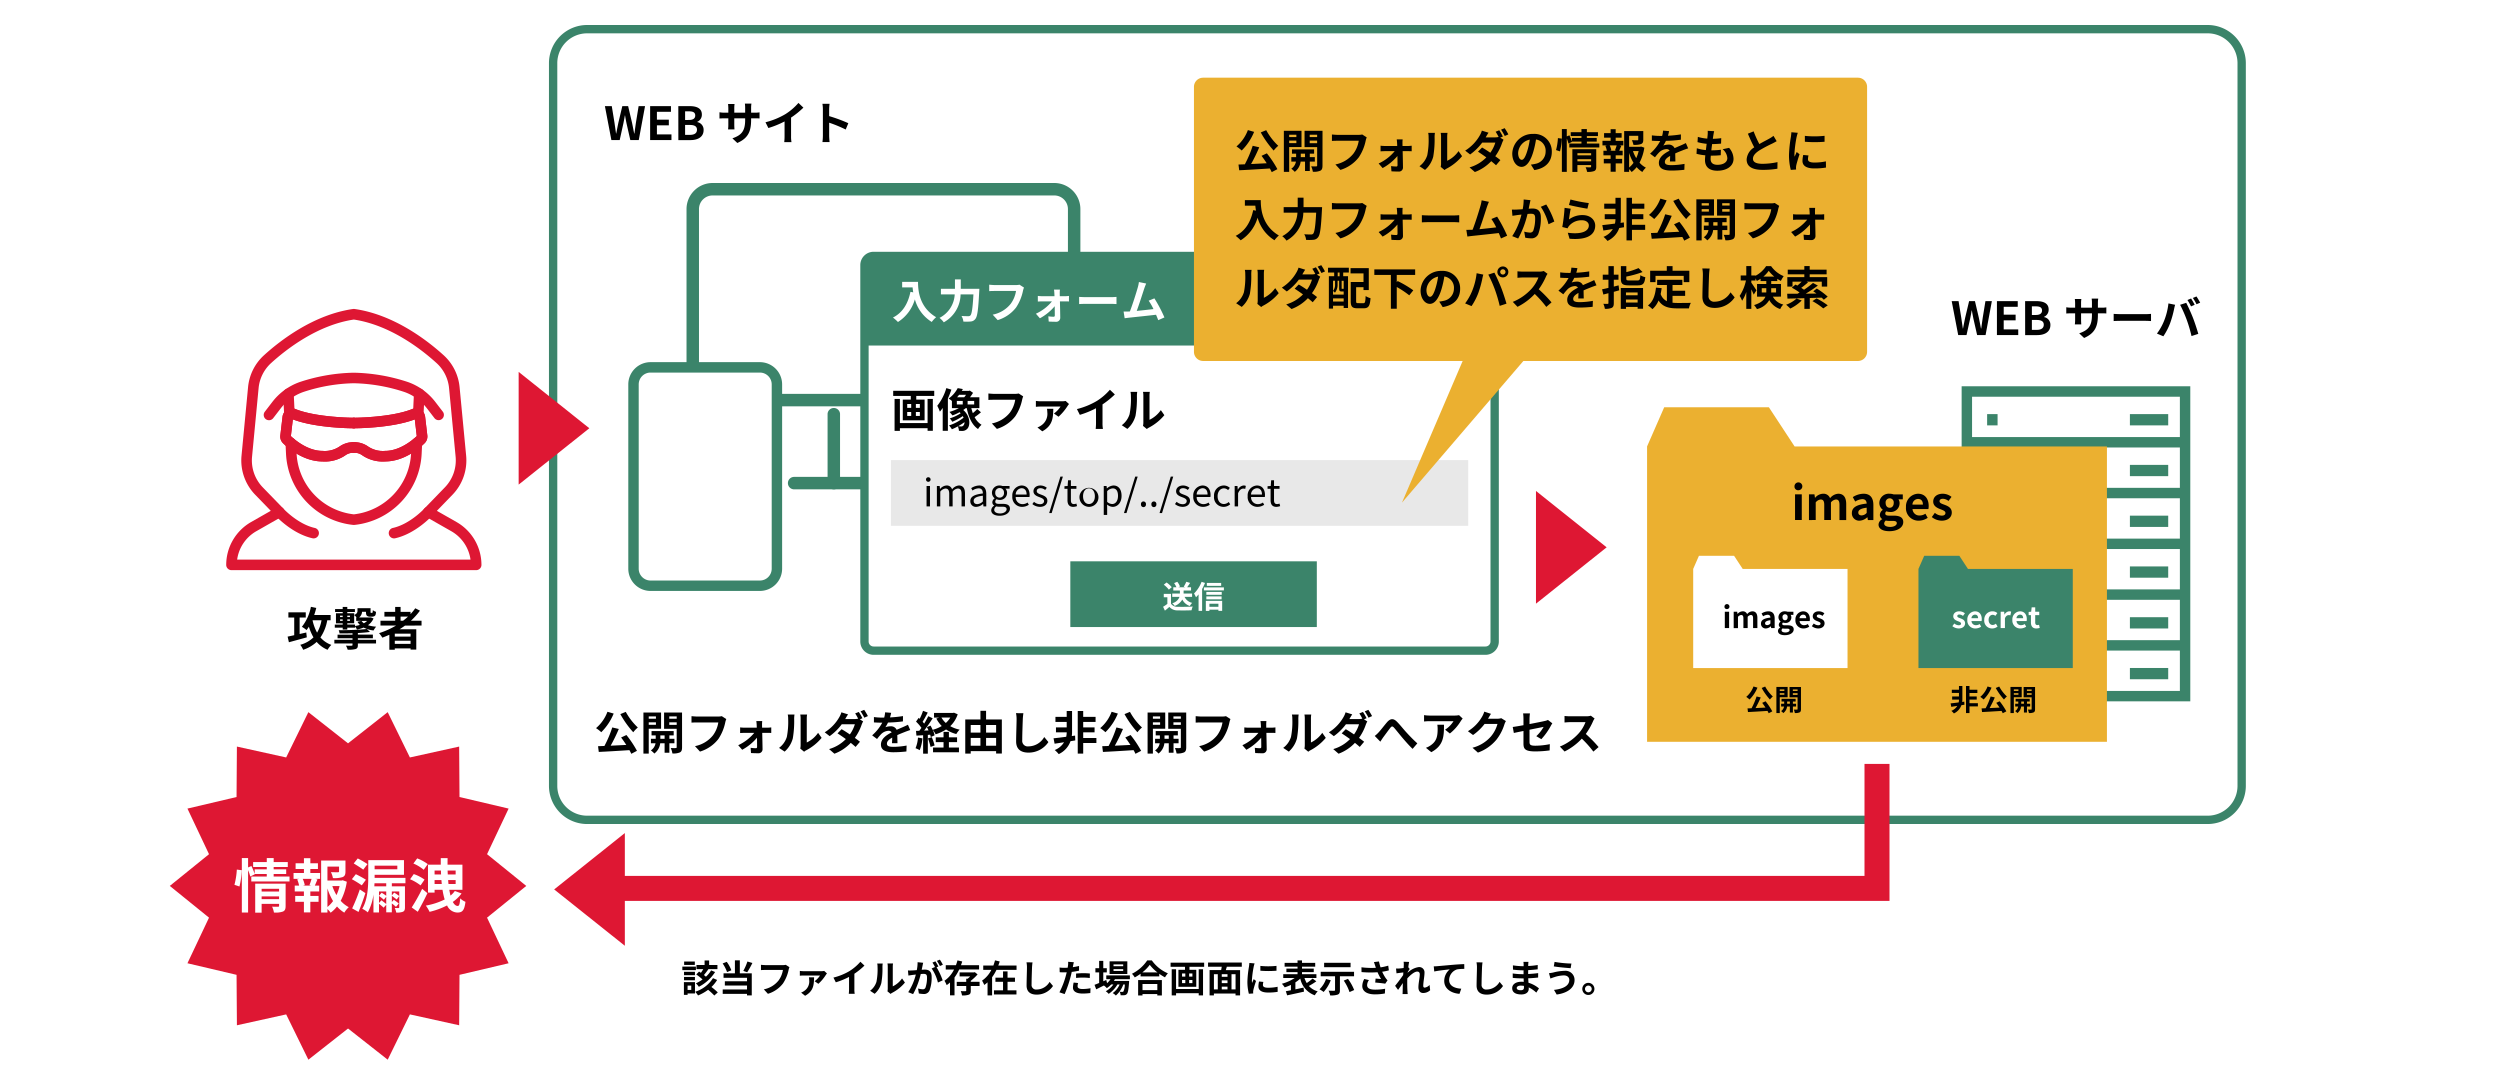
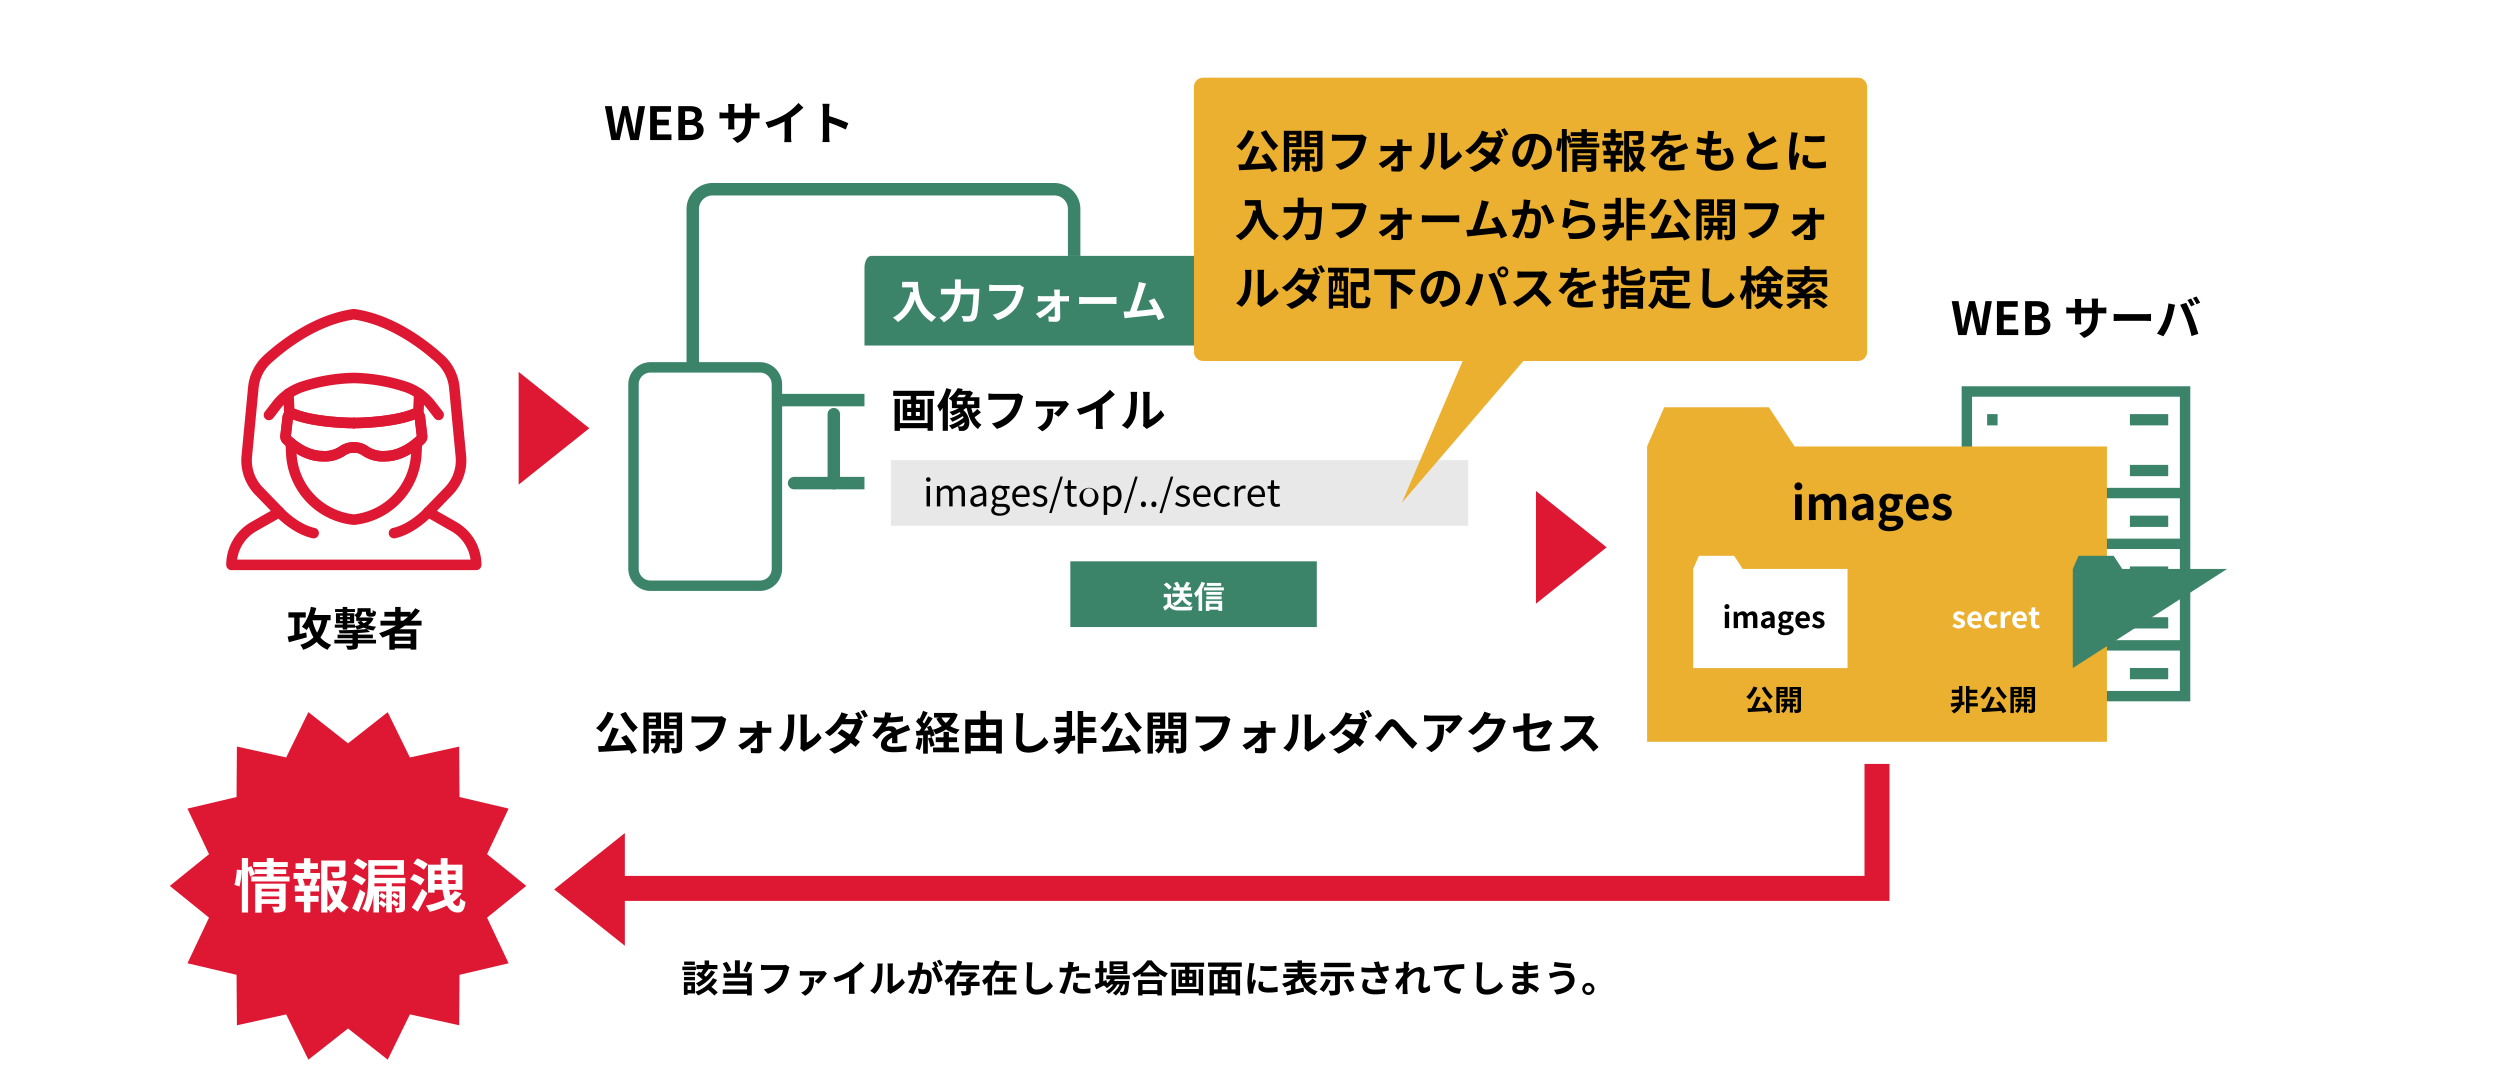
<svg xmlns="http://www.w3.org/2000/svg" width="600" height="260">
  <defs>
    <clipPath id="a">
      <path fill="none" d="M0 0H498.25V248.325H0z" />
    </clipPath>
  </defs>
  <g transform="translate(-345 -4077.318)">
    <path transform="translate(345 4077.318)" fill="#fff" d="M0 0H600V260H0z" />
    <g clip-path="url(#a)" transform="translate(385.75 4083.318)">
      <path d="M104.426 19.47h1.65l.65 3.982c.12.858.253 1.717.374 2.6h.044c.165-.879.341-1.748.516-2.6l.947-3.982H110l.935 3.982c.176.836.341 1.717.517 2.6h.055c.121-.879.242-1.748.363-2.6l.65-3.982h1.54l-1.508 8.152h-2.025l-.913-4.027a40.836 40.836 0 0 1-.351-1.893h-.044c-.11.627-.22 1.254-.353 1.893l-.89 4.027h-1.992zm10.856 0h5v1.363h-3.372v1.883h2.861v1.363h-2.861v2.178h3.49v1.365h-5.116zm6.765 0h2.7c1.672 0 2.948.494 2.948 2.013a1.848 1.848 0 0 1-1.111 1.76v.057a1.852 1.852 0 0 1 1.529 1.925c0 1.639-1.364 2.4-3.158 2.4h-2.9zm2.575 3.322c1.034 0 1.484-.418 1.484-1.067 0-.716-.484-1-1.462-1h-.97v2.069zm.187 3.576c1.111 0 1.716-.4 1.716-1.244 0-.791-.594-1.133-1.716-1.133h-1.135v2.377zm11.396 1.947l-1.178-1.115c2.124-.739 3.059-1.684 3.059-4.391V22.4h-2.608v1.5c0 .485.034.936.044 1.156h-1.54a8.681 8.681 0 0 0 .067-1.156v-1.5h-.936c-.55 0-.946.022-1.188.045v-1.5a7.178 7.178 0 0 0 1.188.1h.936v-1.091a9.893 9.893 0 0 0-.067-.991h1.563a6.7 6.7 0 0 0-.067.991v1.088h2.608v-1.155a7.284 7.284 0 0 0-.066-1.023h1.574a6.817 6.817 0 0 0-.077 1.023v1.155h.813a6.538 6.538 0 0 0 1.211-.077v1.463a15.445 15.445 0 0 0-1.211-.033h-.813v.363c0 2.729-.661 4.391-3.312 5.557m11.572-6.943a14.072 14.072 0 0 0 3.1-2.672l1.188 1.133a20.23 20.23 0 0 1-2.959 2.387v4.445a7.563 7.563 0 0 0 .1 1.441h-1.739a12.3 12.3 0 0 0 .078-1.441v-3.522a21.9 21.9 0 0 1-3.884 1.584l-.694-1.384a17.765 17.765 0 0 0 4.809-1.971m8.965-1.133a7.627 7.627 0 0 0-.109-1.32h1.715a11.95 11.95 0 0 0-.1 1.32v1.629a35.682 35.682 0 0 1 4.6 1.7l-.627 1.518a31.683 31.683 0 0 0-3.971-1.639v3.113c0 .319.054 1.09.1 1.541h-1.715a12.294 12.294 0 0 0 .109-1.541z" />
      <path d="M42.777 172.4l9.519-7.483 5.329 10.872 11.823-2.612.084 12.108 11.785 2.776-5.177 10.945 9.413 7.615-9.413 7.615 5.177 10.945-11.785 2.777-.084 12.107-11.823-2.612-5.325 10.872-9.519-7.483-9.519 7.483-5.329-10.872-11.823 2.612-.084-12.107-11.79-2.777 5.177-10.945L0 206.621l9.413-7.615-5.177-10.945 11.785-2.776.084-12.108 11.823 2.612 5.329-10.872z" fill="#de1733" />
      <path d="M15.515 206.354a18.39 18.39 0 0 0 .574-3.655l1.177.153a18.91 18.91 0 0 1-.547 3.909zm13.222-1.989v1.192h-9.175v-1.192h3.712v-.6h-2.9l.028.069-1.093.532a11.416 11.416 0 0 0-.518-1.54v10.184h-1.5v-13.07h1.5v2.242l.8-.336a16.627 16.627 0 0 1 .784 1.9v-1.107h2.9v-.56H20v-1.191h3.277v-.952h1.654v.952h3.389v1.191h-3.392v.56h3.011v1.122h-3.011v.6zm-.938 7.061c0 .728-.14 1.12-.644 1.344a5.342 5.342 0 0 1-2.157.239 5.591 5.591 0 0 0-.448-1.415c.574.042 1.232.028 1.414.028s.266-.057.266-.225v-.462h-4.188v2.1H20.5v-6.947h7.3zm-5.757-3.46h4.188v-.658h-4.188zm4.188 1.176h-4.188v.645h4.188zm7.501-5.617h2.34v1.4h-1.163l.546.141c-.238.518-.448 1.064-.644 1.484h1.051v1.4h-2.13v1.079h1.975v1.4h-1.975v2.55h-1.54v-2.55H30.1v-1.4h2.088v-1.079h-2.2v-1.4h1.05a7.935 7.935 0 0 0-.462-1.5l.5-.126H29.7v-1.4h2.494v-.967h-2v-1.373h2v-1.218h1.54v1.218h1.821v1.373h-1.824zm-.21 2.9a14.625 14.625 0 0 0 .505-1.5H31.9a6 6 0 0 1 .49 1.5l-.448.126h2.031zm8.965-.812a14.28 14.28 0 0 1-1.471 4.58 6.745 6.745 0 0 0 1.947 1.527 5.768 5.768 0 0 0-1.079 1.317 7.384 7.384 0 0 1-1.751-1.485 7.734 7.734 0 0 1-1.526 1.5 4.917 4.917 0 0 0-.771-.869v.827h-1.512v-12.483h5.84v2.634c0 .714-.154 1.12-.7 1.344a6.491 6.491 0 0 1-2.311.239 5.7 5.7 0 0 0-.476-1.429c.687.027 1.456.027 1.667.027s.279-.055.279-.21v-1.148h-2.787v3.348h3.376l.28-.071zm-4.651 6.065a7.316 7.316 0 0 0 1.345-1.428 13.913 13.913 0 0 1-1.345-3.026zm1.177-5.029a10.551 10.551 0 0 0 .994 2.172 10.247 10.247 0 0 0 .743-2.172zm7.066-.169a25.831 25.831 0 0 0-2.382-1.47l.953-1.205a25.576 25.576 0 0 1 2.423 1.331zm.868 1.864a61.09 61.09 0 0 1-1.652 4.524l-1.527-.855a41.7 41.7 0 0 0 1.835-4.552zm-.518-5.618c-.5-.406-1.555-1.05-2.283-1.5l.966-1.2a23.426 23.426 0 0 1 2.339 1.359zm6.864 3.264v.729h3.151v5.029c0 .6-.112.882-.476 1.064a3.955 3.955 0 0 1-1.624.2 4.346 4.346 0 0 0-.351-1.093c.378.014.771.014.883.014.14-.014.195-.056.195-.182v-2.676l-.616.813c-.266-.239-.77-.6-1.162-.883v1.47l.477-.517a14.377 14.377 0 0 1 1.2.882l-.687.812a10.127 10.127 0 0 0-.994-.826v2.129h-1.341v-1.821l-.631.715c-.237-.252-.713-.63-1.106-.953v2.1h-1.33v-4.328a12.218 12.218 0 0 1-1.359 4.3 5.651 5.651 0 0 0-1.331-.855c1.331-2.227 1.443-5.435 1.443-7.719v-3.964h8.572v3.529h-7.046v.728h7.4v1.3zm-1.345 0h-2.815c-.015.238-.028.477-.042.729h2.857zm-2.788-3.361h5.449v-.868h-5.449zm1.682 5.631a10.736 10.736 0 0 1 1.106.728v-1.037H50.21v1.037zm-.042 1.806c.349.267.854.645 1.148.9v-1.751l-.574.728a10.892 10.892 0 0 0-1.163-.91v1.667zm2.493-2.115v.939l.561-.659a10.1 10.1 0 0 1 1.217.813v-1.093zm6.898-1.456a10.889 10.889 0 0 0-2.521-1.471l.881-1.247a9.782 9.782 0 0 1 2.592 1.331zm1.639 1.862a65.76 65.76 0 0 1-2.312 4.469l-1.457-1.036a44.734 44.734 0 0 0 2.508-4.469zm-.883-5.6a9.584 9.584 0 0 0-2.48-1.513l.912-1.232a10.535 10.535 0 0 1 2.535 1.372zm9.077 5.673a8.524 8.524 0 0 1-2.1 2.031c.337.616.729.967 1.177.967.364 0 .5-.435.6-1.822a3.9 3.9 0 0 0 1.261.826c-.252 2.06-.729 2.579-1.948 2.579a2.786 2.786 0 0 1-2.465-1.709 18.573 18.573 0 0 1-4.2 1.54 8.614 8.614 0 0 0-.9-1.5 16.423 16.423 0 0 0 4.525-1.471 16.071 16.071 0 0 1-.518-2.312h-1.904v.659h-1.583v-6.7h3.068v-1.569h1.639c-.014.532-.014 1.051-.014 1.569h3.572v6.037h-3.151c.084.5.181.967.294 1.387a5.529 5.529 0 0 0 1.036-1.106zm-6.472-5.5v.938h1.555a20.347 20.347 0 0 1-.027-.938zm1.723 3.235l-.084-.952h-1.639v.952zm1.4-3.235l.042.938h1.891v-.938zm1.933 3.235v-.952H66.8l.084.952z" fill="#fff" />
-       <path d="M489.094 191.765h-388.94A9.167 9.167 0 0 1 91 182.608V9.156A9.166 9.166 0 0 1 100.154 0h388.94a9.167 9.167 0 0 1 9.156 9.156v173.452a9.167 9.167 0 0 1-9.156 9.157M100.154 2A7.164 7.164 0 0 0 93 9.156v173.452a7.164 7.164 0 0 0 7.156 7.157h388.94a7.164 7.164 0 0 0 7.156-7.157V9.156A7.164 7.164 0 0 0 489.094 2z" fill="#3b846a" />
      <path d="M32.885 146.965l-4.3 1.177-.307-1.353c.44-.088.99-.209 1.584-.341v-4.235h-1.4v-1.255h4.17v1.255h-1.474v3.949l1.595-.363zm4.907-4.1a10.61 10.61 0 0 1-1.639 4.126 6.244 6.244 0 0 0 2.618 1.782 5.685 5.685 0 0 0-.9 1.177 6.912 6.912 0 0 1-2.619-1.892 8.808 8.808 0 0 1-3.245 1.892 5.541 5.541 0 0 0-.693-1.2 7.253 7.253 0 0 0 3.169-1.782 12.085 12.085 0 0 1-1.1-2.564 8.9 8.9 0 0 1-.56.814 7.124 7.124 0 0 0-1.123-.781 11.038 11.038 0 0 0 2.167-4.8l1.288.265a20.526 20.526 0 0 1-.5 1.705H38.6v1.254zm-3.532 0a10.884 10.884 0 0 0 1.09 2.971 8.965 8.965 0 0 0 1.066-2.971zm10.879 4.682H49.5v.881h-4.361v.374c0 .583-.132.825-.571.979a6.717 6.717 0 0 1-1.882.143 3.989 3.989 0 0 0-.418-.969 18.77 18.77 0 0 0 1.343.012c.175 0 .241-.044.241-.2v-.341h-4.357v-.881h4.357v-.362h-3.586v-.869h3.586v-.33a74.261 74.261 0 0 1-3.114.033 2.523 2.523 0 0 0-.2-.76c2.377-.011 5.16-.109 6.756-.3l.748.715c-.848.11-1.849.2-2.9.253v.386h3.6v.869h-3.6zm-3.639-2.915h-1.9v-.732h1.9v-.308h-1.619v-2.409H41.5v-.3h-1.829v-.705H41.5v-.506h1.1v.506h1.826v.705H42.6v.3h1.65v.418c.715-.319.8-.66.8-1.034v-.6h3.136v.815a.681.681 0 0 0 .022.263.108.108 0 0 0 .1.045h.165a.2.2 0 0 0 .121-.022c.033-.011.065-.055.088-.132a3.558 3.558 0 0 0 .044-.506 2.326 2.326 0 0 0 .77.406 3.137 3.137 0 0 1-.133.771.684.684 0 0 1-.351.307 1.3 1.3 0 0 1-.518.089H48a1.075 1.075 0 0 1-.693-.231c-.154-.176-.221-.374-.221-.936h-.945a1.876 1.876 0 0 1-.694 1.354h2.6l.2-.022.65.264a3.849 3.849 0 0 1-1.331 1.617 8.124 8.124 0 0 0 1.969.352 3.747 3.747 0 0 0-.627.914 6.792 6.792 0 0 1-2.387-.7 8.121 8.121 0 0 1-1.6.472 4.256 4.256 0 0 0-.462-.748v.3H42.6v.451h-1.1zm-.638-2.541h.638v-.33h-.64zm.638.561h-.639v.353h.639zm1.1 1.243h1.859v.342a6.528 6.528 0 0 0 1.166-.265 3.623 3.623 0 0 1-.594-.748l.924-.209h-1.22v-.825h.088a3.571 3.571 0 0 0-.573-.583v1.98H42.6zm0-1.8h.639v-.33H42.6zm0 .913h.639v-.353H42.6zm3.41.011a2.289 2.289 0 0 0 .562.562 3.194 3.194 0 0 0 .781-.562zm10.448 1.118c-.429.309-.847.594-1.3.88h4v4.883h-1.37v-.286H54v.33h-1.305v-3.6c-.549.241-1.122.484-1.682.693a7.273 7.273 0 0 0-.793-1.079 19.49 19.49 0 0 0 4.081-1.826h-3.739v-1.155h3.53v-1h-2.585v-1.133h2.585v-1.184h1.3v1.188h2.388v.539a13.4 13.4 0 0 0 1.133-1.4l1.124.572a16.261 16.261 0 0 1-2.168 2.42h2.551v1.155zm1.33 1.948H54v.7h3.784zm0 1.694H54v.748h3.784zm-2.4-4.8h.6a14.62 14.62 0 0 0 1.189-1H55.39z" />
      <path d="M217.048 94.488c0 2.62-2.144-4.457-4.764-4.457h-82.009c-2.62 0-4.764 7.077-4.764 4.457V44.181a4.778 4.778 0 0 1 4.764-4.764h82.009a4.778 4.778 0 0 1 4.764 4.764z" fill="#fff" />
      <path d="M216.845 96.575c-.972 0-1.53-.949-2.161-2.027-1.157-1.972-1.965-2.989-2.4-3.023h-82.01c-.436.034-1.244 1.051-2.4 3.024-.724 1.237-1.357 2.3-2.624 1.96-.563-.153-1.234-.627-1.234-2.022V44.18a6.266 6.266 0 0 1 6.258-6.259h82.01a6.266 6.266 0 0 1 6.258 6.259v50.307c0 1.4-.67 1.869-1.233 2.022a1.759 1.759 0 0 1-.464.066m-86.571-8.04h82.01a4.414 4.414 0 0 1 3.269 1.921V44.18a3.273 3.273 0 0 0-3.269-3.269h-82.01a3.272 3.272 0 0 0-3.268 3.269v46.274a4.414 4.414 0 0 1 3.268-1.919" fill="#3b846a" />
      <path transform="translate(159.37 93.294)" fill="#fff" d="M0 16.655L0 0" />
      <path d="M159.369 111.444a1.5 1.5 0 0 1-1.5-1.5v-16.65a1.5 1.5 0 0 1 2.99 0v16.655a1.5 1.5 0 0 1-1.495 1.5" fill="#3b846a" />
      <path transform="translate(183.189 93.294)" fill="#fff" d="M0 0L0 16.655" />
      <path d="M183.189 111.444a1.5 1.5 0 0 1-1.495-1.5v-16.65a1.5 1.5 0 0 1 2.99 0v16.655a1.5 1.5 0 0 1-1.5 1.5" fill="#3b846a" />
      <path transform="translate(149.843 109.949)" fill="#fff" d="M0 0L42.873 0" />
      <path d="M192.716 111.444h-42.873a1.495 1.495 0 0 1 0-2.99h42.873a1.495 1.495 0 0 1 0 2.99" fill="#3b846a" />
      <path d="M141.62 134.578h-26.239a4.09 4.09 0 0 1-4.091-4.089V86.256a4.09 4.09 0 0 1 4.091-4.089h26.239a4.089 4.089 0 0 1 4.09 4.089v44.233a4.089 4.089 0 0 1-4.09 4.089" fill="#fff" />
      <path d="M141.62 135.828h-26.24a5.345 5.345 0 0 1-5.339-5.339V86.256a5.345 5.345 0 0 1 5.339-5.339h26.24a5.345 5.345 0 0 1 5.34 5.339v44.233a5.345 5.345 0 0 1-5.34 5.339m-26.24-52.411a2.843 2.843 0 0 0-2.839 2.839v44.233a2.843 2.843 0 0 0 2.839 2.839h26.24a2.843 2.843 0 0 0 2.84-2.839V86.256a2.843 2.843 0 0 0-2.84-2.839z" fill="#3b846a" />
      <path d="M100.689 96.781l-16.962 13.525v-27.05zm244.157 28.577l-16.962 13.525v-27.05zM34.52 123.215a1.269 1.269 0 0 1-.279-.031c-4.9-1.1-8.731-5.265-8.892-5.442a1.27 1.27 0 0 1 1.878-1.709c.033.038 3.467 3.755 7.569 4.674a1.269 1.269 0 0 1-.276 2.508m-5.81-28.464a1.268 1.268 0 0 1-1.266-1.209l-.236-4.978a1.269 1.269 0 0 1 1.208-1.328 1.327 1.327 0 0 1 1.327 1.208l.236 4.977a1.269 1.269 0 0 1-1.208 1.328h-.061" fill="#de1733" />
      <path d="M36.657 104.753c-4.464 0-8.1-3.043-9.45-4.351a2.253 2.253 0 0 1-.681-1.9l.527-4.485a2.246 2.246 0 0 1 1.094-1.686 2.279 2.279 0 0 1 2.031-.151c5.068 2.051 13.9 2.077 13.992 2.077a1.27 1.27 0 0 1 0 2.539c-.375 0-9.088-.025-14.636-2.142l-.471 4.012c1 .944 4.077 3.549 7.594 3.549a6.319 6.319 0 0 0 4.054-1.034 5.785 5.785 0 0 1 3.459-1.063 1.27 1.27 0 0 1 0 2.539 3.318 3.318 0 0 0-2.117.679 8.734 8.734 0 0 1-5.4 1.418" fill="#de1733" />
      <path d="M51.683 104.753a8.734 8.734 0 0 1-5.4-1.418 3.318 3.318 0 0 0-2.117-.679 1.27 1.27 0 0 1 0-2.539 5.785 5.785 0 0 1 3.459 1.063 6.319 6.319 0 0 0 4.054 1.034c3.519 0 6.6-2.606 7.594-3.549l-.471-4.012c-5.548 2.117-14.261 2.142-14.636 2.142a1.27 1.27 0 0 1 0-2.539c.089 0 8.924-.026 13.992-2.077a2.279 2.279 0 0 1 2.031.151 2.246 2.246 0 0 1 1.094 1.686l.527 4.483a2.258 2.258 0 0 1-.681 1.9c-1.354 1.307-4.986 4.35-9.45 4.35" fill="#de1733" />
      <path d="M73.53 130.837H14.81a1.27 1.27 0 0 1-1.269-1.27 11.859 11.859 0 0 1 5.976-10.281l4.72-2.69-3.737-3.856a11.834 11.834 0 0 1-3.284-9.377L18.788 86.9a11.846 11.846 0 0 1 3.839-7.655c3.929-3.565 11.928-9.746 21.365-11.088a1.256 1.256 0 0 1 .357 0c9.436 1.342 17.435 7.523 21.364 11.088a11.846 11.846 0 0 1 3.839 7.655l1.573 16.467a11.838 11.838 0 0 1-3.285 9.376L64.1 116.6l4.72 2.69a11.857 11.857 0 0 1 5.98 10.277 1.27 1.27 0 0 1-1.269 1.27M16.167 128.3h56.006a9.311 9.311 0 0 0-4.606-6.806l-6.143-3.5A1.271 1.271 0 0 1 61.14 116l4.875-5.031a9.3 9.3 0 0 0 2.583-7.368l-1.575-16.463a9.3 9.3 0 0 0-3.016-6.017C60.32 77.776 52.86 71.994 44.17 70.693c-8.69 1.3-16.15 7.083-19.837 10.428a9.3 9.3 0 0 0-3.016 6.017l-1.574 16.467a9.3 9.3 0 0 0 2.582 7.369L27.2 116a1.271 1.271 0 0 1-.284 1.987l-6.143 3.5a9.311 9.311 0 0 0-4.606 6.806" fill="#de1733" />
      <path d="M53.82 123.215a1.269 1.269 0 0 1-.276-2.508c4.122-.924 7.535-4.635 7.569-4.672a1.269 1.269 0 0 1 1.878 1.707c-.161.177-4 4.345-8.892 5.442a1.269 1.269 0 0 1-.279.031M64.519 94.84a1.263 1.263 0 0 1-1.008-.5l-1.754-2.281a11.772 11.772 0 0 0-5.417-3.97 41.188 41.188 0 0 0-12.213-2.109A41.064 41.064 0 0 0 32 88.093a11.772 11.772 0 0 0-5.417 3.97l-1.754 2.281a1.269 1.269 0 1 1-2.014-1.544l1.754-2.28a14.3 14.3 0 0 1 6.587-4.82 43.76 43.76 0 0 1 12.971-2.251A43.886 43.886 0 0 1 57.183 85.7a14.293 14.293 0 0 1 6.587 4.819l1.754 2.28a1.27 1.27 0 0 1-1.005 2.043M44.17 119.99a1.227 1.227 0 0 1-.136-.007 18.023 18.023 0 0 1-16.145-17.144l-.117-2.445a1.269 1.269 0 1 1 2.535-.122l.118 2.446a15.491 15.491 0 0 0 13.745 14.725 15.491 15.491 0 0 0 13.745-14.724l.118-2.447a1.293 1.293 0 0 1 1.328-1.207 1.269 1.269 0 0 1 1.207 1.329l-.117 2.446a18.023 18.023 0 0 1-16.145 17.143 1.227 1.227 0 0 1-.136.007" fill="#de1733" />
      <path d="M59.629 94.751h-.061a1.269 1.269 0 0 1-1.208-1.328l.236-4.977a1.268 1.268 0 0 1 1.266-1.209h.061a1.269 1.269 0 0 1 1.208 1.328l-.231 4.977a1.268 1.268 0 0 1-1.266 1.209" fill="#de1733" />
      <path d="M51.683 104.753a8.734 8.734 0 0 1-5.4-1.418 3.318 3.318 0 0 0-2.117-.679 1.27 1.27 0 0 1 0-2.539 5.785 5.785 0 0 1 3.459 1.063 6.319 6.319 0 0 0 4.054 1.034c3.519 0 6.6-2.606 7.594-3.549l-.471-4.012c-5.548 2.117-14.261 2.142-14.636 2.142a1.27 1.27 0 0 1 0-2.539c.089 0 8.924-.026 13.992-2.077a2.279 2.279 0 0 1 2.031.151 2.246 2.246 0 0 1 1.094 1.686l.527 4.483a2.258 2.258 0 0 1-.681 1.9c-1.354 1.307-4.986 4.35-9.45 4.35" fill="#de1733" />
      <path d="M36.657 104.753c-4.464 0-8.1-3.043-9.45-4.351a2.253 2.253 0 0 1-.681-1.9l.527-4.485a2.246 2.246 0 0 1 1.094-1.686 2.279 2.279 0 0 1 2.031-.151c5.068 2.051 13.9 2.077 13.992 2.077a1.27 1.27 0 0 1 0 2.539c-.375 0-9.088-.025-14.636-2.142l-.471 4.012c1 .944 4.077 3.549 7.594 3.549a6.319 6.319 0 0 0 4.054-1.034 5.785 5.785 0 0 1 3.459-1.063 1.27 1.27 0 0 1 0 2.539 3.318 3.318 0 0 0-2.117.679 8.734 8.734 0 0 1-5.4 1.418" fill="#de1733" />
      <path d="M315.768 150.156H168.921a2.2 2.2 0 0 1-2.2-2.2V57.627a2.2 2.2 0 0 1 2.2-2.2h146.847a2.2 2.2 0 0 1 2.2 2.2v90.33a2.2 2.2 0 0 1-2.2 2.2" fill="#fff" />
-       <path d="M315.769 151.157H168.922a3.2 3.2 0 0 1-3.2-3.2v-90.33a3.2 3.2 0 0 1 3.2-3.2h146.847a3.2 3.2 0 0 1 3.2 3.2v90.331a3.2 3.2 0 0 1-3.2 3.2M168.922 56.429a1.2 1.2 0 0 0-1.2 1.2v90.331a1.2 1.2 0 0 0 1.2 1.2h146.847a1.2 1.2 0 0 0 1.2-1.2V57.627a1.2 1.2 0 0 0-1.2-1.2z" fill="#3b846a" />
      <path d="M166.723 76.921V58.287c0-1.589.728-2.876 1.627-2.876h143.591c.9 0 1.627 1.287 1.627 2.876v18.634z" fill="#3b846a" />
      <path d="M179.576 61.644c0 2.079.3 6.095 4.346 8.482a7.043 7.043 0 0 0-1.056 1.144 9.3 9.3 0 0 1-4.049-5.424 9.523 9.523 0 0 1-4.059 5.436 10.455 10.455 0 0 0-1.2-1.068c2.289-1.155 3.6-3.278 4.2-6.172l.671.122a12.61 12.61 0 0 1-.154-1.189h-2.509v-1.331zm14.719 1.672s-.011.451-.033.627c-.22 4.379-.44 6.029-.924 6.6a1.489 1.489 0 0 1-1.122.616 11.341 11.341 0 0 1-1.761.021 3.014 3.014 0 0 0-.455-1.35c.693.054 1.343.054 1.629.054a.651.651 0 0 0 .516-.175c.331-.342.551-1.783.727-5.05h-3.081a7.816 7.816 0 0 1-4.037 6.7 5.191 5.191 0 0 0-1.024-1.066 6.709 6.709 0 0 0 3.653-5.633h-3.312v-1.344h3.367V61.05h1.4v2.266zm10.471.474a11.32 11.32 0 0 1-1.649 4 8.809 8.809 0 0 1-4.423 3.037l-1.2-1.31a7.316 7.316 0 0 0 4.312-2.585 6.963 6.963 0 0 0 1.287-3.1h-5.127c-.495 0-1.023.021-1.307.044v-1.55c.328.033.957.088 1.319.088h5.082a3.687 3.687 0 0 0 .869-.088l1.078.693a5.028 5.028 0 0 0-.242.771m8.824.627c0 .2.011.429.011.671h1.3c.286 0 .7-.044.9-.067v1.333a21.039 21.039 0 0 0-.847-.023h-1.32c.033 1.31.065 2.806.077 3.928a.959.959 0 0 1-1.067.968c-.529 0-1.21-.022-1.705-.055l-.088-1.254a10.212 10.212 0 0 0 1.264.1c.209 0 .287-.121.287-.341 0-.539-.011-1.343-.023-2.179a12.476 12.476 0 0 1-3.553 2.894l-.957-1.1a10.817 10.817 0 0 0 3.851-2.96h-2.355c-.319 0-.715.023-1.034.044v-1.355a9.484 9.484 0 0 0 1 .067h2.992a12.477 12.477 0 0 0-.11-1.584h1.42a8.064 8.064 0 0 0-.044.913m6.424.902h5.908c.517 0 1-.044 1.287-.066v1.727c-.263-.012-.825-.056-1.287-.056h-5.908c-.627 0-1.364.023-1.771.056v-1.727c.4.033 1.2.066 1.771.066m13.849-2.047c-.352 1.078-1.243 3.873-1.793 5.347 1.342-.132 2.9-.308 4.016-.44a13.291 13.291 0 0 0-1.156-2.013l1.375-.561a33.724 33.724 0 0 1 2.41 4.576l-1.486.66a27.058 27.058 0 0 0-.527-1.3c-1.782.209-5.116.561-6.5.705-.275.032-.683.087-1.034.131l-.254-1.606c.375 0 .847 0 1.211-.011.088 0 .2-.011.3-.011.637-1.628 1.584-4.643 1.9-5.787a8 8 0 0 0 .264-1.276l1.749.363c-.143.33-.308.738-.473 1.221" fill="#fff" />
      <path transform="translate(173.069 104.422)" fill="#e8e8e8" d="M0 0H138.551V15.774H0z" />
      <path transform="translate(216.129 128.716)" fill="#3b846a" d="M0 0H59.158V15.774H0z" />
      <path d="M183.466 87.8v1.22h-4.313v.88h2v4.984h-5.236V89.9h1.924v-.881h-4.225V87.8zm-1.6 1.947h1.266V97.4h-1.262v-.638h-6.645v.649h-1.277v-7.665h1.277v5.787h6.645zm-4.885 2.145h.957v-.925h-.957zm0 1.925h.957v-.935h-.957zm3.037-2.849h-.957v.925h.957zm0 1.915h-.957v.935h.957zm7.561-5.37a21.4 21.4 0 0 1-.838 2.134V97.4H185.5v-5.5a9.051 9.051 0 0 1-.682.9 9.066 9.066 0 0 0-.627-1.409 12.279 12.279 0 0 0 2.178-4.247zm7.1 5.434a13.9 13.9 0 0 1-1.52 1.166 4.5 4.5 0 0 0 1.662 1.838 4.134 4.134 0 0 0-.836 1.023c-1.463-.99-2.256-2.805-2.716-5.028h-.221a6.819 6.819 0 0 1-.617.451c1.771 1.507 1.738 3.851.9 4.577a1.6 1.6 0 0 1-1.166.451c-.219 0-.494-.011-.77-.033a2.822 2.822 0 0 0-.275-1.056 12.877 12.877 0 0 1-1.42.693 4.461 4.461 0 0 0-.691-.924 10.909 10.909 0 0 0 3.5-1.859c-.055-.133-.121-.254-.188-.386a13.733 13.733 0 0 1-2.529 1.365 4.182 4.182 0 0 0-.6-.814 10.147 10.147 0 0 0 2.619-1.222 3.1 3.1 0 0 0-.263-.263 11.274 11.274 0 0 1-1.705.781 8.621 8.621 0 0 0-.727-.848 10.943 10.943 0 0 0 2.266-.913h-1.672v-1.705a3.8 3.8 0 0 0-.8-.583 7.052 7.052 0 0 0 2.19-2.509l1.232.221c-.078.143-.166.3-.254.439h1.7l.231-.077.769.551a11.866 11.866 0 0 1-.726 1.056h2.248v2.607h-1.926a10.293 10.293 0 0 0 .353 1.21 11.859 11.859 0 0 0 1.067-.99zm-5.787-1.881h1.418v-.836h-1.418zm.539-2.31c-.155.2-.309.4-.473.583h1.705a4.885 4.885 0 0 0 .428-.583zm1.3 6.556a15.226 15.226 0 0 1-1.541.991 6.524 6.524 0 0 0 .737.044.623.623 0 0 0 .539-.22 1.193 1.193 0 0 0 .265-.815m2.321-5.082h-1.572v.836h1.572zm11.521-.33a11.268 11.268 0 0 1-1.65 4 8.793 8.793 0 0 1-4.422 3.037l-1.2-1.31a7.316 7.316 0 0 0 4.312-2.585 6.94 6.94 0 0 0 1.287-3.1h-5.127c-.494 0-1.023.021-1.308.044v-1.55c.33.033.957.088 1.32.088h5.082a3.682 3.682 0 0 0 .869-.088l1.078.693a5.259 5.259 0 0 0-.242.771m10.913 1.507a12.469 12.469 0 0 1-2.189 2.607l-1.1-.77a6.2 6.2 0 0 0 1.584-1.672h-4.774a10.559 10.559 0 0 0-1.144.066v-1.42a7.627 7.627 0 0 0 1.144.089h5.1a4.408 4.408 0 0 0 .894-.077l.814.736a5.145 5.145 0 0 0-.33.441m-6.084 6.117l-1.166-.936a3.932 3.932 0 0 0 .893-.472A3.329 3.329 0 0 0 210.6 92.9a4.468 4.468 0 0 0-.076-.781h1.518c-.067 2.057-.067 3.983-2.641 5.4m13.125-7.311a14.1 14.1 0 0 0 3.1-2.673l1.187 1.133a20.235 20.235 0 0 1-2.959 2.388V95.5a7.472 7.472 0 0 0 .1 1.441h-1.739a12.543 12.543 0 0 0 .077-1.441v-3.521a21.966 21.966 0 0 1-3.883 1.584l-.694-1.385a17.762 17.762 0 0 0 4.809-1.97m7.822 3.213a19.024 19.024 0 0 0 .319-4.357 4.132 4.132 0 0 0-.1-1.013h1.617a7.678 7.678 0 0 0-.076 1 24.275 24.275 0 0 1-.33 4.731 6.447 6.447 0 0 1-1.959 3.158l-1.342-.892a5.183 5.183 0 0 0 1.871-2.628m3.311 1.979v-6.412a4.789 4.789 0 0 0-.088-.946h1.639a5.762 5.762 0 0 0-.076.957v5.754a6.958 6.958 0 0 0 2.716-2.322l.848 1.21a12.13 12.13 0 0 1-3.73 3 2.418 2.418 0 0 0-.473.329l-.924-.759a4.1 4.1 0 0 0 .088-.814M126.269 226.824h-3.259v-.846h3.259zm-.224 5.6h-1.774v.352h-.883v-3.071h2.657zm-.009-4.375h-2.62v-.819h2.62zm-2.62.414h2.62v.8h-2.62zm2.592-2.881h-2.565v-.81h2.565zm-1.737 6.005h.882v-1.035h-.882zm7.094-2.4a8.094 8.094 0 0 1-1.377 1.692 14.571 14.571 0 0 1 1.53 1.3l-.837.747a14.832 14.832 0 0 0-1.485-1.377 10.856 10.856 0 0 1-2.422 1.36 4.087 4.087 0 0 0-.693-.882 7.825 7.825 0 0 0 4.285-3.269zm-4.339-2.008c.135.09.288.188.441.3a9.809 9.809 0 0 0 .567-.892H126.4v-.98h1.953v-1.1h1.09v1.1h1.989v.98h-2.151a21.106 21.106 0 0 1-1.09 1.423c.171.135.343.271.477.4a6.4 6.4 0 0 0 1.251-1.522l.955.4a10.182 10.182 0 0 1-3.9 3.547 3.979 3.979 0 0 0-.712-.828 9.687 9.687 0 0 0 1.6-.936 14.883 14.883 0 0 0-1.512-1.206zm6.713.121a8.476 8.476 0 0 0-1.053-2.071l.981-.388a8.217 8.217 0 0 1 1.107 2.026zm3.07.3h2.863v5.3h-1.143v-.369H132.7v-1.063h5.834v-.935h-5.321V229.5h5.321v-.828H132.9V227.6h2.728v-3.115h1.179zm3.016-2.484a20.4 20.4 0 0 1-1.242 2.224l-.937-.325a12.8 12.8 0 0 0 .982-2.251zm8.694 1.637a9.253 9.253 0 0 1-1.351 3.276 7.2 7.2 0 0 1-3.619 2.486l-.981-1.072a5.99 5.99 0 0 0 3.529-2.116 5.684 5.684 0 0 0 1.053-2.539h-4.195c-.4 0-.837.019-1.072.036v-1.268c.271.026.783.071 1.081.071h4.159a3.065 3.065 0 0 0 .711-.071l.882.566a3.969 3.969 0 0 0-.2.631m8.932 1.233a10.239 10.239 0 0 1-1.792 2.133l-.9-.63a5.062 5.062 0 0 0 1.3-1.368h-3.907a8.42 8.42 0 0 0-.937.054v-1.162a6.384 6.384 0 0 0 .937.073h4.178a3.6 3.6 0 0 0 .728-.064l.666.6a3.692 3.692 0 0 0-.269.36m-4.979 5.005l-.954-.765a3.21 3.21 0 0 0 .728-.387 2.723 2.723 0 0 0 1.207-2.629 3.575 3.575 0 0 0-.063-.639h1.242c-.054 1.684-.054 3.259-2.16 4.42m10.733-5.982a11.524 11.524 0 0 0 2.539-2.188l.972.927a16.448 16.448 0 0 1-2.417 1.956v3.637a6.118 6.118 0 0 0 .081 1.18h-1.423a10.063 10.063 0 0 0 .064-1.18v-2.881a17.935 17.935 0 0 1-3.179 1.3l-.567-1.134a14.466 14.466 0 0 0 3.934-1.611m6.39 2.623a15.531 15.531 0 0 0 .261-3.566 3.415 3.415 0 0 0-.081-.828h1.323a5.952 5.952 0 0 0-.063.82 19.868 19.868 0 0 1-.27 3.871 5.279 5.279 0 0 1-1.6 2.584l-1.1-.73a4.246 4.246 0 0 0 1.53-2.151m2.71 1.62v-5.249a3.974 3.974 0 0 0-.072-.773h1.342a4.384 4.384 0 0 0-.064.783v4.708a5.713 5.713 0 0 0 2.224-1.9l.693.991a9.931 9.931 0 0 1-3.052 2.458 1.928 1.928 0 0 0-.387.269l-.756-.621a3.425 3.425 0 0 0 .072-.666m8.338-5.437c-.054.269-.126.6-.189.926.306-.017.567-.035.756-.035.955 0 1.63.423 1.63 1.719a8.811 8.811 0 0 1-.514 3.3 1.432 1.432 0 0 1-1.476.828 6.026 6.026 0 0 1-1.081-.126l-.188-1.189a5.2 5.2 0 0 0 1.1.189.661.661 0 0 0 .676-.387 7.149 7.149 0 0 0 .369-2.494c0-.72-.315-.819-.873-.819-.144 0-.369.018-.631.036a18.94 18.94 0 0 1-1.835 4.826l-1.171-.469a13.78 13.78 0 0 0 1.828-4.231c-.324.036-.613.072-.775.09-.26.045-.729.108-1.008.153l-.108-1.224a8.591 8.591 0 0 0 .963 0c.279-.01.7-.036 1.161-.081a9.25 9.25 0 0 0 .19-1.9l1.341.135c-.054.234-.117.522-.162.748m3.817.143l-.441.19a16.3 16.3 0 0 1 1.467 3.141l-1.142.523a10.169 10.169 0 0 0-1.513-3.376l.809-.352a9.764 9.764 0 0 0-.611-1.061l.711-.3c.225.333.549.9.72 1.233m1.071-.414l-.711.307a10.062 10.062 0 0 0-.729-1.243l.72-.288a11.716 11.716 0 0 1 .72 1.224m3.912 1.141a10.655 10.655 0 0 1-1.117 1.908v4.295h-1.081v-3.088a6.843 6.843 0 0 1-.8.639 6.079 6.079 0 0 0-.531-1.053 6.928 6.928 0 0 0 2.3-2.7h-1.99v-1.026h2.44a10.221 10.221 0 0 0 .369-1.161l1.143.26c-.09.3-.188.6-.306.9h4.349v1.026zm4.9 3.961h-2.116v1.116c0 .54-.1.82-.486.973a4.406 4.406 0 0 1-1.621.171 4.217 4.217 0 0 0-.3-1.035c.451.027.982.027 1.125.017s.19-.036.19-.152v-1.09h-2.277v-1h2.277v-.741h.333a7.019 7.019 0 0 0 .612-.559h-2.53v-.963h3.422l.224-.063.666.541a11.227 11.227 0 0 1-1.638 1.539v.243h2.116zm8.87-4.906v1.026h-4.815a10.49 10.49 0 0 1-1.054 1.774v4.357h-1.09v-3.133a6.689 6.689 0 0 1-.793.63 7.16 7.16 0 0 0-.53-1.035 6.824 6.824 0 0 0 2.241-2.593h-1.953v-1.026h2.432c.152-.423.288-.837.394-1.252l1.125.27c-.1.333-.216.658-.341.982zm-2.16 5.951h2.139v.99h-5.4v-.99h2.179v-2.053h-1.826v-.99h1.826v-1.5h1.081v1.5h1.783v.99h-1.783zm5.875-5.509c-.036.972-.107 2.988-.107 4.1a1.089 1.089 0 0 0 1.242 1.208 3.6 3.6 0 0 0 3.079-1.837l.819.99a4.659 4.659 0 0 1-3.907 2.07c-1.477 0-2.431-.647-2.431-2.187 0-1.206.09-3.575.09-4.348a5.75 5.75 0 0 0-.117-1.216l1.449.019c-.054.378-.1.837-.117 1.2m9.856-.396c-.018.1-.045.216-.072.342.5-.072 1.008-.171 1.5-.289v1.126a16.565 16.565 0 0 1-1.755.3c-.081.387-.171.784-.27 1.153a28.06 28.06 0 0 1-1.432 4.168l-1.252-.423a19.451 19.451 0 0 0 1.558-4.052c.064-.242.136-.5.19-.756-.208.009-.406.018-.595.018-.432 0-.774-.018-1.089-.035l-.027-1.126a8.917 8.917 0 0 0 1.134.072c.261 0 .532-.009.811-.027.035-.2.062-.37.081-.513a4.6 4.6 0 0 0 .026-.909l1.378.107a9.894 9.894 0 0 0-.189.847m1.08 4.888c0 .4.27.694 1.233.694a10.475 10.475 0 0 0 1.873-.19l-.045 1.153a14.464 14.464 0 0 1-1.837.126c-1.512 0-2.332-.523-2.332-1.432a6.292 6.292 0 0 1 .163-1.206l1.071.108a3.133 3.133 0 0 0-.126.747m1.369-3.106a15.826 15.826 0 0 1 1.584.081l-.027 1.081a12.983 12.983 0 0 0-1.548-.108 15.472 15.472 0 0 0-1.738.09v-1.053c.5-.046 1.153-.091 1.729-.091m7.598 1.435a4.827 4.827 0 0 1-.252.432h3.655s-.009.244-.017.37c-.126 1.754-.271 2.475-.514 2.736a.844.844 0 0 1-.594.307 5.682 5.682 0 0 1-.909.017 2.151 2.151 0 0 0-.243-.837c.288.027.521.027.638.027a.31.31 0 0 0 .271-.1 3.926 3.926 0 0 0 .333-1.684h-.352a6.418 6.418 0 0 1-1.8 2.665 2.971 2.971 0 0 0-.757-.594 4.949 4.949 0 0 0 1.675-2.071h-.532a6.861 6.861 0 0 1-2.106 2.26 3.162 3.162 0 0 0-.7-.63 5.444 5.444 0 0 0 1.837-1.63h-.532a5.593 5.593 0 0 1-1.053.883 3.742 3.742 0 0 0-.7-.631c-.649.325-1.3.649-1.846.919l-.4-1.081c.307-.117.685-.269 1.108-.44v-2.539h-.9v-1.009h.9v-1.77h.99v1.774h.847v1.009h-.847v2.125l.721-.316.189.766a4.416 4.416 0 0 0 .828-.955h-1.017v-.9h5.663v.9zm2.972-1.242h-4.259v-3.043h4.259zm-.991-2.305h-2.323v.433h2.323zm0 1.135h-2.323v.432h2.323zm6.875-2.088a9.05 9.05 0 0 0 3.854 3.1 5.19 5.19 0 0 0-.694.963 10.794 10.794 0 0 1-1.377-.855v.621h-4.484v-.63a12.594 12.594 0 0 1-1.4.882 4.371 4.371 0 0 0-.675-.873 9.526 9.526 0 0 0 3.664-3.205zm-3.292 4.72h5.7v3.69H237v-.333h-3.55v.333h-1.05zm4.637-1.837a9.866 9.866 0 0 1-1.846-1.827 9.2 9.2 0 0 1-1.792 1.827zm-3.584 4.249h3.557v-1.467h-3.56zm14.795-6.599v1h-3.528v.721h1.637v4.078h-4.285v-4.078h1.576v-.721h-3.457v-1zm-1.305 1.594h1.035v6.265h-1.035v-.522h-5.437v.531h-1.045v-6.274h1.045v4.735h5.437zm-4 1.755h.783v-.756h-.783zm0 1.576h.783v-.766h-.783zm2.485-2.332h-.783v.756h.783zm0 1.566h-.783v.766h.783zm8.264-3.177c-.081.278-.171.548-.243.809h3.421v6.076h-1.089v-.459h-5.194v.459h-1.036v-6.077h2.773c.054-.261.108-.54.144-.809h-3.286v-1.009h8.1v1.009zm-3.1 5.446h.927v-3.646h-.927zm3.259-3.647h-1.378v.622h1.378zm0 1.459h-1.378v.685h1.378zm-1.378 2.188h1.378v-.666h-1.378zm3.313-3.647h-.973v3.646h.973zm4.35-1.791a23.727 23.727 0 0 0-.433 3.3 4.512 4.512 0 0 0 .036.585c.135-.306.279-.621.4-.918l.559.441c-.253.747-.55 1.729-.648 2.205a2.612 2.612 0 0 0-.045.424c0 .1.008.243.017.369l-1.044.071a11.5 11.5 0 0 1-.351-2.943 24.944 24.944 0 0 1 .379-3.565c.026-.252.08-.594.089-.882l1.26.107c-.071.19-.188.64-.224.8m2.223 4.4c0 .4.342.639 1.261.639a10.638 10.638 0 0 0 2.259-.233l.018 1.214a12.659 12.659 0 0 1-2.323.171c-1.548 0-2.3-.548-2.3-1.475a5.557 5.557 0 0 1 .152-1.171l1.037.1a3.013 3.013 0 0 0-.109.756m3.259-4.609v1.161a23.939 23.939 0 0 1-3.871 0v-1.152a18.517 18.517 0 0 0 3.871-.009m9.559 3.707a16.985 16.985 0 0 1-1.791 1.116 4.374 4.374 0 0 0 2.125 1.287 4.331 4.331 0 0 0-.693.954 5.379 5.379 0 0 1-3.485-4.014 8.17 8.17 0 0 1-1.179.909v1.675c.639-.136 1.314-.28 1.962-.424l.1.973c-1.413.333-2.926.648-4.042.891l-.314-.99c.35-.064.773-.145 1.223-.234v-1.288a10.316 10.316 0 0 1-1.494.594 5.544 5.544 0 0 0-.684-.864 10.241 10.241 0 0 0 3.07-1.377h-2.737v-.91h3.43v-.5h-2.674v-.856h2.674v-.459h-3.1v-.909h3.1v-.593h1.072v.593h3.17v.909h-3.168v.459h2.817v.856h-2.817v.5h3.457v.91h-2.864a5.774 5.774 0 0 0 .54 1.206 11.757 11.757 0 0 0 1.414-1.08zm3.464-.261a9.017 9.017 0 0 1-1.711 2.818 6.212 6.212 0 0 0-.99-.639 6.291 6.291 0 0 0 1.566-2.476zm2.2-.954v3.34c0 .6-.126.9-.549 1.071a5.089 5.089 0 0 1-1.792.189 4.522 4.522 0 0 0-.378-1.143c.514.027 1.144.036 1.315.027s.234-.045.234-.171V228.3h-3.439v-1.07h8v1.07zm2.557-2.169h-6.347v-1.062h6.347zm-.63 2.79a11.685 11.685 0 0 1 1.494 2.684l-1.116.495a11.091 11.091 0 0 0-1.386-2.755zm6.232-4.022l1.215-.145a10.485 10.485 0 0 0 .379 1.413 13.248 13.248 0 0 0 1.844-.414l.145 1.135a11.951 11.951 0 0 1-1.6.324 9.8 9.8 0 0 0 .8 1.467 5.468 5.468 0 0 0 .485.6l-.557.81c-.5-.1-1.639-.216-2.4-.279l.09-.954c.441.036 1.035.09 1.315.107a11.657 11.657 0 0 1-.847-1.629 24.147 24.147 0 0 1-3.844-.036l-.015-1.15a18.85 18.85 0 0 0 3.457.126c-.072-.207-.126-.4-.18-.549-.072-.207-.171-.531-.288-.828m-1.63 5.536c0 .756.676 1.08 1.909 1.08a12.415 12.415 0 0 0 2.412-.216l-.062 1.135a12.709 12.709 0 0 1-2.422.216c-1.837-.009-3-.721-3-2.017a3.691 3.691 0 0 1 .477-1.675l1.125.262a2.168 2.168 0 0 0-.441 1.215m8.77-5.617l1.314.045c-.054.252-.135.711-.2 1.269l.333.432c-.126.162-.306.459-.459.693-.01.063-.01.126-.018.2a4.741 4.741 0 0 1 2.62-1.351 1.258 1.258 0 0 1 1.413 1.332c0 .937-.3 2.26-.3 3.188 0 .233.117.405.342.405a1.866 1.866 0 0 0 1.171-.649l.143 1.27a2.4 2.4 0 0 1-1.692.666c-.675 0-1.125-.486-1.125-1.359 0-.973.324-2.3.324-3.116 0-.441-.234-.666-.612-.666-.666 0-1.639.829-2.377 1.639-.009.252-.018.5-.018.729 0 .738 0 1.495.054 2.34.009.163.036.487.062.694h-1.242c.019-.207.028-.523.028-.666.017-.7.027-1.225.036-1.981a43.82 43.82 0 0 1-1.135 1.648l-.711-.982a45.783 45.783 0 0 0 1.927-2.575c.017-.207.036-.423.045-.639-.442.054-1.135.144-1.639.216l-.117-1.152a7.725 7.725 0 0 0 .783-.009c.262-.017.657-.063 1.045-.117.018-.342.036-.594.036-.693a4.966 4.966 0 0 0-.036-.81m8.122 1.061c.747-.062 2.232-.2 3.88-.342a59.798 59.798 0 0 1 2.548-.153l.009 1.152a10.413 10.413 0 0 0-1.738.117 2.739 2.739 0 0 0-1.9 2.531c0 1.476 1.387 2.016 2.908 2.1l-.423 1.234c-1.882-.126-3.664-1.144-3.664-3.088a3.625 3.625 0 0 1 1.332-2.782c-.847.089-2.682.288-3.727.512l-.117-1.232c.36-.01.711-.027.891-.046m10.693.295c-.036.972-.107 2.988-.107 4.1a1.089 1.089 0 0 0 1.242 1.208 3.6 3.6 0 0 0 3.079-1.837l.819.99a4.659 4.659 0 0 1-3.907 2.07c-1.477 0-2.431-.647-2.431-2.187 0-1.206.09-3.575.09-4.348a5.75 5.75 0 0 0-.117-1.216l1.449.019c-.054.378-.1.837-.117 1.2m11.098-.702c-.008.09-.008.225-.008.369a18.863 18.863 0 0 0 2.277-.243l-.009 1.035c-.594.073-1.413.153-2.286.2v.926a27.93 27.93 0 0 0 2.4-.215l-.008 1.062c-.811.09-1.513.152-2.377.18.018.342.036.711.063 1.071a7.076 7.076 0 0 1 2.521 1.359l-.649 1.009a6.917 6.917 0 0 0-1.818-1.252c.009.126.009.235.009.333 0 .766-.585 1.36-1.774 1.36-1.44 0-2.2-.549-2.2-1.5 0-.91.837-1.549 2.223-1.549.189 0 .378.009.558.027-.018-.279-.026-.567-.036-.837h-.468c-.522 0-1.549-.046-2.142-.117l-.009-1.062a16.055 16.055 0 0 0 2.169.17h.432c0-.3 0-.621.009-.927h-.333a20.986 20.986 0 0 1-2.206-.161l-.026-1.027a16.8 16.8 0 0 0 2.223.2h.351v-.423a3.608 3.608 0 0 0-.054-.621h1.216a6.321 6.321 0 0 0-.055.639m-1.818 6.176c.478 0 .792-.136.792-.657 0-.1 0-.226-.009-.388a5 5 0 0 0-.738-.062c-.639 0-.99.252-.99.557 0 .343.324.55.945.55m10.358-3.562a8.061 8.061 0 0 0-2.341.441c-.261.073-.612.216-.873.316l-.342-1.288a9.1 9.1 0 0 0 .99-.153 11.868 11.868 0 0 1 2.719-.41 2.173 2.173 0 0 1 2.421 2.224c0 1.926-1.782 3.123-4.285 3.466l-.648-1.116c2.233-.252 3.673-.991 3.673-2.4 0-.594-.469-1.08-1.314-1.08m1.818-2.836l-.18 1.107c-1.053-.072-3.007-.252-4.042-.431l.18-1.081a26.735 26.735 0 0 0 4.042.4m5.525 6.091a1.454 1.454 0 1 1-1.459-1.458 1.458 1.458 0 0 1 1.459 1.458m-.648 0a.806.806 0 1 0-.811.811.807.807 0 0 0 .811-.811M181.491 109.085a.549.549 0 0 1 1.1 0 .549.549 0 1 1-1.1 0m.135 1.557h.818v4.889h-.818zm2.474.001h.676l.07.711h.027a2.153 2.153 0 0 1 1.522-.838 1.289 1.289 0 0 1 1.351.938 2.308 2.308 0 0 1 1.612-.938c1.009 0 1.484.666 1.484 1.919v3.1h-.818v-2.99c0-.918-.289-1.3-.909-1.3a1.8 1.8 0 0 0-1.233.746v3.548h-.821v-2.99c0-.918-.287-1.3-.908-1.3a1.812 1.812 0 0 0-1.235.746v3.548h-.818zm8.028 3.619c0-1.063.928-1.594 3.008-1.827 0-.631-.207-1.234-1.01-1.234a2.7 2.7 0 0 0-1.467.522l-.324-.567a3.686 3.686 0 0 1 1.928-.639c1.187 0 1.691.8 1.691 2.008v3.006h-.675l-.071-.584h-.027a2.629 2.629 0 0 1-1.621.7 1.326 1.326 0 0 1-1.432-1.387m3.008.081v-1.368c-1.648.2-2.207.6-2.207 1.233 0 .558.379.783.865.783a2 2 0 0 0 1.342-.648m2.005 2.127a1.373 1.373 0 0 1 .721-1.107v-.036a.885.885 0 0 1-.451-.8 1.193 1.193 0 0 1 .549-.91v-.036a1.716 1.716 0 0 1-.639-1.314 1.742 1.742 0 0 1 1.836-1.747 2.024 2.024 0 0 1 .686.126h1.7v.631h-1a1.394 1.394 0 0 1 .4 1.008 1.677 1.677 0 0 1-1.783 1.7 1.7 1.7 0 0 1-.728-.171.728.728 0 0 0-.315.585c0 .315.2.531.856.531h.953c1.134 0 1.711.36 1.711 1.162 0 .909-.963 1.693-2.477 1.693-1.2 0-2.016-.469-2.016-1.315m3.692-.252c0-.45-.352-.6-1-.6h-.846a2.82 2.82 0 0 1-.631-.081 1.017 1.017 0 0 0-.494.828c0 .522.531.864 1.412.864.938 0 1.559-.5 1.559-1.008m-.631-3.952a1.048 1.048 0 1 0-2.088 0 1.05 1.05 0 1 0 2.088 0m2.003.824a2.364 2.364 0 0 1 2.205-2.575c1.243 0 1.946.9 1.946 2.3a3.049 3.049 0 0 1-.037.468h-3.3a1.62 1.62 0 0 0 1.621 1.711 2.112 2.112 0 0 0 1.224-.388l.3.541a2.917 2.917 0 0 1-1.621.5 2.337 2.337 0 0 1-2.34-2.557m3.43-.405c0-.981-.449-1.513-1.215-1.513a1.5 1.5 0 0 0-1.4 1.513zm1.379 2.287l.4-.54a2.218 2.218 0 0 0 1.45.576c.648 0 .962-.342.962-.765 0-.5-.576-.72-1.115-.927-.683-.252-1.431-.585-1.431-1.413 0-.775.63-1.387 1.691-1.387a2.487 2.487 0 0 1 1.514.55l-.4.53a1.789 1.789 0 0 0-1.107-.432c-.621 0-.909.325-.909.7 0 .467.5.638 1.053.846.711.27 1.494.558 1.494 1.486 0 .792-.63 1.449-1.783 1.449a2.938 2.938 0 0 1-1.826-.676m6.739-6.587h.594l-2.692 8.76h-.6zm1.701 5.635v-2.71h-.73v-.62l.765-.046.1-1.377h.683v1.377h1.325v.666h-1.325v2.729c0 .6.19.945.756.945a1.758 1.758 0 0 0 .559-.126l.162.611a3.052 3.052 0 0 1-.9.181c-1.045 0-1.4-.656-1.4-1.63m2.884-.926a2.285 2.285 0 1 1 2.267 2.557 2.344 2.344 0 0 1-2.267-2.557m3.691 0c0-1.126-.576-1.891-1.424-1.891s-1.412.765-1.412 1.891.566 1.872 1.412 1.872 1.424-.747 1.424-1.872m2.131-2.45h.676l.072.559h.028a2.6 2.6 0 0 1 1.556-.685c1.26 0 1.945.99 1.945 2.494 0 1.674-1 2.638-2.125 2.638a2.2 2.2 0 0 1-1.349-.567l.017.855v1.656h-.82zm3.422 2.377c0-1.08-.359-1.81-1.287-1.81a2.044 2.044 0 0 0-1.315.675v2.567a1.894 1.894 0 0 0 1.2.512c.81 0 1.4-.729 1.4-1.944m4.131-4.636h.594l-2.692 8.76H229zm1.387 6.644a.6.6 0 1 1 1.189 0 .6.6 0 1 1-1.189 0m2.502 0a.6.6 0 1 1 1.189 0 .6.6 0 1 1-1.189 0m4.644-6.644h.594l-2.692 8.76h-.6zm1.008 6.59l.406-.54a2.209 2.209 0 0 0 1.449.576c.649 0 .963-.342.963-.765 0-.5-.576-.72-1.117-.927-.683-.252-1.431-.585-1.431-1.413 0-.775.63-1.387 1.693-1.387a2.476 2.476 0 0 1 1.512.55l-.4.53a1.794 1.794 0 0 0-1.107-.432c-.621 0-.911.325-.911.7 0 .467.5.638 1.053.846.711.27 1.5.558 1.5 1.486 0 .792-.631 1.449-1.783 1.449a2.948 2.948 0 0 1-1.828-.676m4.393-1.879a2.364 2.364 0 0 1 2.205-2.575c1.243 0 1.946.9 1.946 2.3a3.046 3.046 0 0 1-.037.468h-3.295a1.62 1.62 0 0 0 1.621 1.711 2.112 2.112 0 0 0 1.224-.388l.3.541a2.917 2.917 0 0 1-1.621.5 2.337 2.337 0 0 1-2.34-2.557m3.43-.405c0-.981-.449-1.513-1.215-1.513a1.5 1.5 0 0 0-1.4 1.513zm1.554.406a2.379 2.379 0 0 1 2.357-2.575 2.086 2.086 0 0 1 1.432.576l-.422.54a1.449 1.449 0 0 0-.972-.432c-.891 0-1.54.765-1.54 1.891s.612 1.872 1.512 1.872a1.726 1.726 0 0 0 1.153-.486l.359.55a2.371 2.371 0 0 1-1.584.621 2.3 2.3 0 0 1-2.295-2.557m4.949-2.449h.676l.072.892h.027a1.687 1.687 0 0 1 1.387-1.019 1.055 1.055 0 0 1 .522.108l-.153.72a1.192 1.192 0 0 0-.478-.08c-.4 0-.908.287-1.233 1.125v3.143h-.82zm3.123 2.448a2.366 2.366 0 0 1 2.207-2.575c1.243 0 1.944.9 1.944 2.3a3.363 3.363 0 0 1-.035.468h-3.3a1.618 1.618 0 0 0 1.619 1.711 2.1 2.1 0 0 0 1.224-.388l.3.541a2.911 2.911 0 0 1-1.619.5 2.337 2.337 0 0 1-2.342-2.557m3.432-.405c0-.981-.451-1.513-1.217-1.513a1.5 1.5 0 0 0-1.4 1.513zm2.07 1.332v-2.71h-.729v-.62l.766-.046.1-1.377h.685v1.377h1.323v.666h-1.323v2.729c0 .6.188.945.756.945a1.746 1.746 0 0 0 .557-.126l.162.611a3.027 3.027 0 0 1-.9.181c-1.044 0-1.4-.656-1.4-1.63" />
      <path d="M240.285 138.891a1.848 1.848 0 0 0 1.652.736c.879.037 2.568.015 3.566-.06a4.6 4.6 0 0 0-.277.9c-.9.045-2.41.059-3.3.022a2.5 2.5 0 0 1-2.027-.834c-.33.293-.66.586-1.073.9l-.436-.931a9.9 9.9 0 0 0 1.028-.691v-1.584h-.863v-.819h1.734zm-.517-3.37a5.692 5.692 0 0 0-1.209-1.187l.661-.54a5.97 5.97 0 0 1 1.253 1.133zm3.783 1.733a2.626 2.626 0 0 0 1.824 1.435 3.263 3.263 0 0 0-.562.75 3.072 3.072 0 0 1-1.81-1.546 3.562 3.562 0 0 1-1.824 1.531 2.822 2.822 0 0 0-.593-.646 2.472 2.472 0 0 0 1.741-1.524h-1.741v-.8h1.839v-.72h-1.584v-.789h.751a4.968 4.968 0 0 0-.556-1l.758-.315a3.881 3.881 0 0 1 .653 1.142l-.4.172h1.674l-.383-.135a7.338 7.338 0 0 0 .623-1.186l.916.278c-.24.382-.5.758-.713 1.043h.938v.789h-1.786v.72h2.034v.8zm4.905-3.348a12.217 12.217 0 0 1-.7 1.448v5.256h-.849v-3.964a7.314 7.314 0 0 1-.623.705 5.749 5.749 0 0 0-.466-.908 7.973 7.973 0 0 0 1.81-2.807zm4.526 1.794h-4.8v-.721h4.8zm-4.331 2.5h3.918v2.4h-.9v-.277h-2.162v.3h-.856zm3.814-1.441h-3.694v-.69h3.694zm-3.695.375h3.664v.7h-3.664zm3.559-2.523h-3.438v-.7h3.438zm-2.822 5.016h2.162v-.736h-2.162z" fill="#fff" />
      <path d="M315.307 68.929l-19.585 45.7 39.17-45.7z" fill="#ebb030" />
      <path d="M92.249 207.461l16.962-13.525v27.05z" fill="#de1733" />
      <path d="M427.656 66.27h1.65l.65 3.982c.12.859.253 1.717.374 2.6h.044c.165-.88.341-1.749.516-2.6l.947-3.982h1.4l.935 3.982c.176.837.341 1.717.517 2.6h.055c.121-.88.242-1.749.363-2.6l.65-3.982h1.54l-1.508 8.152h-2.025l-.913-4.026a40.836 40.836 0 0 1-.351-1.893h-.044c-.11.627-.22 1.254-.353 1.893l-.89 4.026h-1.992zm10.857 0h4.995v1.364h-3.367v1.882H443v1.363h-2.861v2.179h3.488v1.364h-5.116zm6.764.001h2.7c1.672 0 2.948.495 2.948 2.013a1.847 1.847 0 0 1-1.111 1.76v.056a1.851 1.851 0 0 1 1.53 1.924c0 1.64-1.364 2.4-3.158 2.4h-2.9zm2.575 3.322c1.034 0 1.485-.418 1.485-1.067 0-.715-.485-1-1.463-1h-.974v2.069zm.187 3.576c1.111 0 1.716-.4 1.716-1.243 0-.792-.594-1.134-1.716-1.134H446.9v2.377zm11.396 1.947L458.257 74c2.125-.738 3.059-1.684 3.059-4.39v-.41h-2.608v1.5c0 .485.034.936.044 1.155h-1.54a8.667 8.667 0 0 0 .067-1.155v-1.5h-.936c-.55 0-.946.022-1.188.044v-1.5a7.146 7.146 0 0 0 1.188.1h.936v-1.089a9.917 9.917 0 0 0-.067-.991h1.563a6.711 6.711 0 0 0-.067.991v1.089h2.608v-1.156a7.255 7.255 0 0 0-.066-1.022h1.574a6.79 6.79 0 0 0-.077 1.022v1.156h.813a6.431 6.431 0 0 0 1.211-.078v1.464a14.952 14.952 0 0 0-1.211-.033h-.813v.363c0 2.728-.661 4.39-3.312 5.556m8.865-5.721h5.908c.517 0 1-.044 1.287-.066v1.727c-.263-.012-.825-.056-1.287-.056H468.3c-.627 0-1.364.023-1.771.056v-1.727c.4.033 1.2.066 1.771.066m11.375-2.575l1.606.33c-.1.319-.22.858-.264 1.1a25.573 25.573 0 0 1-.935 3.312 15.125 15.125 0 0 1-1.628 3.146l-1.54-.649A13.276 13.276 0 0 0 478.63 71a15.84 15.84 0 0 0 1.045-4.18m2.8.33l1.463-.473c.451.847 1.209 2.541 1.627 3.609.386.99.969 2.751 1.277 3.839l-1.628.529a33.949 33.949 0 0 0-1.145-3.884 30.912 30.912 0 0 0-1.594-3.62m3.5 0l-.88.386a14.015 14.015 0 0 0-.859-1.53l.87-.363c.275.407.66 1.1.869 1.507m1.32-.506l-.88.374a11.574 11.574 0 0 0-.88-1.507l.869-.363a17.2 17.2 0 0 1 .891 1.5" />
      <path d="M484.921 162.325h-54.877V86.71h54.877zm-52.377-2.5h49.877V89.21h-49.877z" fill="#3b846a" />
-       <path transform="translate(431.294 98.896)" fill="#3b846a" d="M0 0H52.377V2.5H0z" />
      <path transform="translate(431.294 111.082)" fill="#3b846a" d="M0 0H52.377V2.5H0z" />
      <path transform="translate(436.161 93.386)" fill="#3b846a" d="M0 0H2.507V2.704H0z" />
      <path transform="translate(436.161 105.572)" fill="#3b846a" d="M0 0H2.507V2.704H0z" />
      <path transform="translate(436.161 117.758)" fill="#3b846a" d="M0 0H2.507V2.704H0z" />
      <path transform="translate(436.161 129.944)" fill="#3b846a" d="M0 0H2.507V2.704H0z" />
      <path transform="translate(436.161 142.13)" fill="#3b846a" d="M0 0H2.507V2.704H0z" />
      <path transform="translate(436.161 154.315)" fill="#3b846a" d="M0 0H2.507V2.704H0z" />
      <path transform="translate(470.427 93.386)" fill="#3b846a" d="M0 0H9.193V2.704H0z" />
      <path transform="translate(470.427 105.572)" fill="#3b846a" d="M0 0H9.193V2.704H0z" />
      <path transform="translate(470.427 117.758)" fill="#3b846a" d="M0 0H9.193V2.704H0z" />
      <path transform="translate(470.427 129.944)" fill="#3b846a" d="M0 0H9.193V2.704H0z" />
      <path transform="translate(470.427 142.13)" fill="#3b846a" d="M0 0H9.193V2.704H0z" />
      <path transform="translate(470.427 154.315)" fill="#3b846a" d="M0 0H9.193V2.704H0z" />
      <path transform="translate(431.294 123.268)" fill="#3b846a" d="M0 0H52.377V2.5H0z" />
-       <path transform="translate(431.294 135.454)" fill="#3b846a" d="M0 0H52.377V2.5H0z" />
      <path transform="translate(431.294 147.639)" fill="#3b846a" d="M0 0H52.377V2.5H0z" />
      <path d="M405.152 80.634H248a2.2 2.2 0 0 1-2.2-2.2V14.848a2.2 2.2 0 0 1 2.2-2.2h157.152a2.2 2.2 0 0 1 2.2 2.2v63.587a2.2 2.2 0 0 1-2.2 2.2" fill="#ebb030" />
      <path d="M260.237 25.649a13.4 13.4 0 0 1-2.982 4.478 8.47 8.47 0 0 0-1.255-.979 9.4 9.4 0 0 0 2.742-3.927zm3.057 5.15a25.274 25.274 0 0 1 2.532 3.8l-1.365.714a7.574 7.574 0 0 0-.452-.879c-2.639.175-5.413.34-7.349.429l-.176-1.376 1.529-.054a27.045 27.045 0 0 0 1.883-4.445l1.571.363a40.469 40.469 0 0 1-1.958 4.015c1.19-.055 2.477-.12 3.753-.186-.4-.617-.836-1.244-1.244-1.783zm-.153-5.557a14.794 14.794 0 0 0 2.894 3.752 6.7 6.7 0 0 0-1.1 1.144 22.855 22.855 0 0 1-3.1-4.357zm5.509 4.049v5.963h-1.275V25.4h4.235v3.9zm0-2.4h1.728v-.561h-1.728zm1.728.859h-1.728v.594h1.728zm3.223 5.027v2.267h-1.144v-2.266H271.4a3.585 3.585 0 0 1-1.408 2.465 4.952 4.952 0 0 0-.836-.748 2.577 2.577 0 0 0 1.122-1.717h-1.111v-1.066h1.155v-.825h-1v-1.035h5.314v1.035H273.6v.825h1.21v1.066zm-1.144-1.891h-1.022v.825h1.022zm4.191 2.838c0 .67-.12 1.034-.516 1.243a3.915 3.915 0 0 1-1.8.253 4.683 4.683 0 0 0-.395-1.3c.495.021 1.034.021 1.2.01s.23-.065.23-.219v-4.4h-3.025V25.4h4.312zm-3.069-6.833h1.782v-.561h-1.782zm1.782.859h-1.782v.616h1.782zm11.66-.01a11.3 11.3 0 0 1-1.65 4 8.8 8.8 0 0 1-4.422 3.037l-1.2-1.31a7.319 7.319 0 0 0 4.312-2.585 6.963 6.963 0 0 0 1.287-3.1h-5.127c-.495 0-1.023.021-1.308.044v-1.55c.329.033.957.088 1.319.088h5.083a3.687 3.687 0 0 0 .869-.088l1.078.693a5.028 5.028 0 0 0-.242.771m8.824.627c0 .2.011.429.011.671h1.3c.286 0 .7-.044.9-.067V30.3a21.039 21.039 0 0 0-.847-.023h-1.32c.033 1.31.065 2.806.077 3.928a.959.959 0 0 1-1.067.968c-.529 0-1.21-.022-1.705-.055l-.088-1.254a10.213 10.213 0 0 0 1.264.1c.209 0 .287-.121.287-.341 0-.539-.011-1.343-.023-2.179a12.475 12.475 0 0 1-3.553 2.894l-.957-1.1a10.817 10.817 0 0 0 3.851-2.96h-2.355c-.319 0-.715.023-1.034.044v-1.351a9.484 9.484 0 0 0 1 .067h2.992a12.477 12.477 0 0 0-.11-1.584h1.42a8.064 8.064 0 0 0-.044.913m5.95 2.894a18.972 18.972 0 0 0 .319-4.358 4.136 4.136 0 0 0-.1-1.012h1.617a7.418 7.418 0 0 0-.077 1 24.275 24.275 0 0 1-.33 4.731 6.45 6.45 0 0 1-1.958 3.158l-1.342-.892a5.187 5.187 0 0 0 1.87-2.628m3.312 1.98v-6.413a4.875 4.875 0 0 0-.088-.946h1.639a5.584 5.584 0 0 0-.077.957v5.754a6.961 6.961 0 0 0 2.722-2.322l.847 1.21a12.115 12.115 0 0 1-3.729 3 2.355 2.355 0 0 0-.473.329l-.924-.759a4.174 4.174 0 0 0 .088-.813m14.814-6.465l-.617.264.8.5a6.024 6.024 0 0 0-.362.792 11.9 11.9 0 0 1-1.629 3.168c.474.342.9.66 1.232.925l-1.047 1.238c-.3-.275-.7-.616-1.156-.979a10.3 10.3 0 0 1-3.927 2.607l-1.277-1.111a9.141 9.141 0 0 0 4.027-2.4 53.845 53.845 0 0 0-2-1.375l.979-1c.583.331 1.276.782 1.98 1.254a8.116 8.116 0 0 0 1.2-2.431h-3.146a13.191 13.191 0 0 1-2.9 2.849l-1.187-.923a10.273 10.273 0 0 0 3.509-3.653 4.978 4.978 0 0 0 .495-1.144l1.6.495c-.264.385-.55.88-.682 1.122h2.244a3.462 3.462 0 0 0 .858-.1 11.27 11.27 0 0 0-.715-1.255l.87-.351a13.955 13.955 0 0 1 .869 1.507m1.32-.517l-.869.385a11.748 11.748 0 0 0-.892-1.519l.869-.362a16.98 16.98 0 0 1 .892 1.5m6.229 8.556l-.825-1.309a8.682 8.682 0 0 0 1.024-.176 2.985 2.985 0 0 0 2.511-2.949 2.72 2.72 0 0 0-2.309-2.9 22.35 22.35 0 0 1-.66 2.98c-.66 2.224-1.607 3.588-2.806 3.588-1.222 0-2.233-1.342-2.233-3.2a4.888 4.888 0 0 1 5.049-4.709 4.19 4.19 0 0 1 4.445 4.291c0 2.321-1.419 3.961-4.192 4.39m-3.025-2.464c.462 0 .892-.693 1.342-2.179a16.4 16.4 0 0 0 .583-2.663A3.465 3.465 0 0 0 323.6 30.7c0 1.111.44 1.65.869 1.65m8.231-2.333a14.311 14.311 0 0 0 .451-2.872l.925.121a14.782 14.782 0 0 1-.43 3.07zm10.386-1.562v.936h-7.206v-.936h2.92v-.473h-2.28l.023.055-.859.418a9.05 9.05 0 0 0-.407-1.21v8H334.1V24.978h1.177v1.761l.628-.264a12.852 12.852 0 0 1 .615 1.5V27.1h2.28v-.439h-2.574v-.936h2.574v-.748h1.3v.748h2.662v.936H340.1v.439h2.365v.881H340.1v.473zM342.351 34c0 .572-.109.88-.505 1.056a4.215 4.215 0 0 1-1.7.187 4.371 4.371 0 0 0-.351-1.111c.451.033.967.022 1.11.022s.21-.045.21-.177v-.362h-3.29v1.65h-1.21v-5.457h5.731zm-4.521-2.718h3.29v-.517h-3.29zm3.29.925h-3.29v.506h3.29zm5.895-4.407h1.837v1.1h-.913l.429.11c-.187.407-.352.836-.506 1.166h.825v1.1h-1.672v.847h1.551v1.1h-1.551v2H345.8v-2h-1.64v-1.1h1.64v-.847h-1.728v-1.1h.825a6.263 6.263 0 0 0-.362-1.177l.395-.1h-1.088V27.8h1.958v-.759h-1.574v-1.083h1.574V25h1.21v.957h1.43v1.078h-1.43zm-.165 2.277a11.851 11.851 0 0 0 .4-1.177h-1.673a4.681 4.681 0 0 1 .386 1.177l-.353.1h1.6zm7.041-.637a11.205 11.205 0 0 1-1.156 3.6 5.3 5.3 0 0 0 1.53 1.2 4.5 4.5 0 0 0-.847 1.035 5.764 5.764 0 0 1-1.375-1.166 6.1 6.1 0 0 1-1.2 1.177 3.8 3.8 0 0 0-.606-.682v.649h-1.187v-9.8h4.588v2.069c0 .561-.122.88-.55 1.056a5.1 5.1 0 0 1-1.816.187 4.409 4.409 0 0 0-.374-1.122c.539.022 1.145.022 1.31.022s.22-.044.22-.165v-.9h-2.19v2.629h2.652l.219-.055zm-3.653 4.76a5.7 5.7 0 0 0 1.057-1.122 10.889 10.889 0 0 1-1.057-2.377zm.924-3.95a8.306 8.306 0 0 0 .781 1.7 7.952 7.952 0 0 0 .583-1.7zm8.393-3.676a28.08 28.08 0 0 0 3.114-.319l-.011 1.276a33.045 33.045 0 0 1-3.586.274 7.829 7.829 0 0 1-.627 1.123 3.727 3.727 0 0 1 1.243-.22 1.49 1.49 0 0 1 1.463.847c.572-.264 1.034-.451 1.485-.649a20.72 20.72 0 0 0 1.221-.572l.551 1.276c-.353.1-.936.319-1.31.462-.495.2-1.122.44-1.793.748.011.616.032 1.431.044 1.937h-1.32a20.5 20.5 0 0 0 .054-1.343c-.825.473-1.264.9-1.264 1.452 0 .6.516.77 1.594.77a18.092 18.092 0 0 0 3.125-.307l-.044 1.419a27.794 27.794 0 0 1-3.114.186c-1.726 0-3-.418-3-1.837s1.321-2.288 2.574-2.937a.845.845 0 0 0-.77-.374 2.682 2.682 0 0 0-1.716.759 12.57 12.57 0 0 0-1.023 1.211l-1.177-.881a10.819 10.819 0 0 0 2.432-3.036h-.144a29.15 29.15 0 0 1-1.859-.067v-1.287a14.154 14.154 0 0 0 1.936.133h.529a6.042 6.042 0 0 0 .219-1.266l1.452.121a10.038 10.038 0 0 1-.275 1.1m10.898-.109c-.033.187-.077.484-.121.847a15.547 15.547 0 0 0 2.014-.154l-.044 1.309a19.858 19.858 0 0 1-2.146.11c-.066.485-.132 1-.187 1.5h.077a19.3 19.3 0 0 0 2.212-.131l-.034 1.308c-.616.056-1.253.1-1.947.1h-.44c-.022.33-.044.6-.044.8 0 .914.561 1.4 1.639 1.4 1.541 0 2.376-.7 2.376-1.606a3 3 0 0 0-1.132-2.134l1.55-.33a4.094 4.094 0 0 1 1.068 2.639c0 1.662-1.5 2.85-3.9 2.85-1.728 0-2.95-.748-2.95-2.585 0-.265.034-.66.077-1.111a12.415 12.415 0 0 1-2.112-.364l.077-1.331a10.111 10.111 0 0 0 2.167.441c.067-.495.133-1.013.188-1.508a12.948 12.948 0 0 1-2.19-.4l.078-1.265a10.366 10.366 0 0 0 2.266.418c.033-.341.066-.638.088-.891a5.89 5.89 0 0 0 .011-.979l1.551.088a9.849 9.849 0 0 0-.187.979m11.028 2.112c.9-.528 1.859-1 2.376-1.3a6.874 6.874 0 0 0 1.023-.672l.759 1.277c-.33.2-.681.384-1.089.593a32.831 32.831 0 0 0-3.069 1.629c-.913.6-1.529 1.233-1.529 2 0 .792.758 1.21 2.288 1.21a17.041 17.041 0 0 0 3.6-.406l-.021 1.584a20.463 20.463 0 0 1-3.532.274c-2.19 0-3.851-.6-3.851-2.5a3.7 3.7 0 0 1 1.826-2.9c-.506-.936-1.034-2.112-1.529-3.278l1.376-.562a26.148 26.148 0 0 0 1.375 3.048m8.95-1.724a29.174 29.174 0 0 0-.528 4.038 5.3 5.3 0 0 0 .044.715c.165-.374.341-.759.5-1.122l.681.539c-.307.913-.671 2.112-.792 2.7a3.32 3.32 0 0 0-.055.517c0 .121.011.3.022.451l-1.276.088a14.062 14.062 0 0 1-.429-3.6 30.7 30.7 0 0 1 .462-4.357c.033-.308.1-.726.11-1.078l1.54.132c-.088.231-.23.781-.275.979m2.718 5.38c0 .484.418.781 1.541.781a12.994 12.994 0 0 0 2.76-.286l.022 1.485a15.578 15.578 0 0 1-2.838.209c-1.893 0-2.806-.671-2.806-1.8a6.72 6.72 0 0 1 .188-1.43l1.264.121a3.777 3.777 0 0 0-.131.924m3.982-5.633v1.419a29.408 29.408 0 0 1-4.73 0v-1.414a22.551 22.551 0 0 0 4.73-.011M261.831 42.034c0 2.079.3 6.1 4.346 8.482a7.042 7.042 0 0 0-1.056 1.144 9.3 9.3 0 0 1-4.049-5.424 9.523 9.523 0 0 1-4.059 5.436 10.457 10.457 0 0 0-1.2-1.068c2.289-1.155 3.6-3.278 4.2-6.172l.671.122a12.61 12.61 0 0 1-.154-1.189h-2.509v-1.331zm14.719 1.672s-.011.451-.033.627c-.22 4.379-.44 6.029-.924 6.6a1.489 1.489 0 0 1-1.122.616 11.34 11.34 0 0 1-1.761.021 3.014 3.014 0 0 0-.451-1.352c.693.054 1.343.054 1.629.054a.651.651 0 0 0 .516-.175c.331-.342.551-1.783.727-5.05h-3.081a7.816 7.816 0 0 1-4.037 6.7 5.192 5.192 0 0 0-1.024-1.066 6.709 6.709 0 0 0 3.653-5.633h-3.312v-1.342h3.37V41.44h1.4v2.266zm10.471.474a11.3 11.3 0 0 1-1.65 4 8.8 8.8 0 0 1-4.422 3.037l-1.2-1.31a7.319 7.319 0 0 0 4.312-2.585 6.963 6.963 0 0 0 1.287-3.1h-5.127c-.495 0-1.023.021-1.308.044v-1.55c.329.033.957.088 1.319.088h5.083a3.687 3.687 0 0 0 .869-.088l1.078.693a5.028 5.028 0 0 0-.242.771m8.824.627c0 .2.011.429.011.671h1.3c.286 0 .7-.044.9-.067v1.332a23.004 23.004 0 0 0-.847-.022h-1.32c.033 1.31.065 2.806.077 3.927a.959.959 0 0 1-1.067.969c-.529 0-1.21-.023-1.705-.055l-.088-1.254a10.411 10.411 0 0 0 1.264.1c.209 0 .287-.121.287-.341 0-.539-.011-1.343-.023-2.179a12.492 12.492 0 0 1-3.553 2.894l-.957-1.1a10.8 10.8 0 0 0 3.851-2.959h-2.355c-.319 0-.715.022-1.034.043v-1.355a9.484 9.484 0 0 0 1 .067h2.992a12.477 12.477 0 0 0-.11-1.584h1.42a8.064 8.064 0 0 0-.044.913m6.424.902h5.907c.517 0 1-.044 1.288-.066v1.727c-.263-.012-.825-.056-1.288-.056h-5.907c-.628 0-1.365.023-1.771.056v-1.727c.4.033 1.2.066 1.771.066m13.849-2.047c-.352 1.078-1.243 3.873-1.793 5.347 1.342-.132 2.9-.308 4.016-.44a13.292 13.292 0 0 0-1.156-2.013l1.375-.561a33.726 33.726 0 0 1 2.41 4.576l-1.486.66a27.058 27.058 0 0 0-.527-1.3c-1.782.209-5.116.561-6.5.705-.275.032-.683.087-1.034.131l-.254-1.606c.375 0 .847 0 1.211-.011.088 0 .2-.011.3-.011.637-1.628 1.584-4.643 1.9-5.787a8 8 0 0 0 .264-1.276l1.749.363c-.143.33-.308.738-.473 1.221m10.25-.702c-.077.33-.154.737-.231 1.134.363-.023.693-.044.924-.044 1.166 0 1.992.517 1.992 2.1a10.8 10.8 0 0 1-.627 4.038 1.76 1.76 0 0 1-1.8 1.011 7.116 7.116 0 0 1-1.32-.154l-.243-1.452a6.463 6.463 0 0 0 1.354.231.816.816 0 0 0 .825-.472 8.763 8.763 0 0 0 .441-3.048c0-.88-.374-1-1.068-1-.176 0-.451.021-.76.044a23.108 23.108 0 0 1-2.244 5.9l-1.429-.572A16.523 16.523 0 0 0 324.4 45.5c-.4.044-.736.088-.945.11-.309.055-.892.131-1.222.187l-.132-1.5a10.746 10.746 0 0 0 1.177 0c.342-.012.859-.044 1.42-.089a12.273 12.273 0 0 0 .231-2.332l1.639.165c-.066.286-.143.639-.2.913m5.919 4.214l-1.4.649a12.671 12.671 0 0 0-1.849-4.18l1.309-.562a19 19 0 0 1 1.937 4.093m3.522-.502a5.38 5.38 0 0 1 3.246-1.046c1.925 0 3.047 1.188 3.047 2.519 0 2-1.585 3.543-6.161 3.159l-.418-1.442c3.3.451 5.049-.352 5.049-1.749 0-.716-.681-1.243-1.638-1.243a3.922 3.922 0 0 0-3.06 1.3 2.659 2.659 0 0 0-.406.638l-1.266-.319a40.6 40.6 0 0 0 .551-4.6l1.474.209c-.143.6-.341 1.947-.418 2.574m4.753-3.928l-.33 1.342c-1.112-.143-3.565-.66-4.423-.88l.353-1.32a33.637 33.637 0 0 0 4.4.858m8.459 5.798l-1.145.187a5.4 5.4 0 0 1-2.827 3.1 6.678 6.678 0 0 0-.957-.978 4.557 4.557 0 0 0 2.233-1.871c-.825.132-1.606.253-2.266.352l-.253-1.3c.8-.077 1.881-.209 3.036-.363a4.858 4.858 0 0 0 .121-1.057V46.6h-2.574v-1.189h2.574V44.1h-2.695v-1.219h2.695v-1.408h1.287V46.6a6.545 6.545 0 0 1-.066.891l.793-.11zm5.071.627h-3.168v2.53h-1.31v-10.22h1.31v1.408h2.97V44.1h-2.97v1.309h2.728V46.6h-2.728v1.353h3.168zm5.148-7.074a13.409 13.409 0 0 1-2.982 4.477 8.576 8.576 0 0 0-1.255-.978 9.416 9.416 0 0 0 2.741-3.927zm3.057 5.15a25.274 25.274 0 0 1 2.532 3.8l-1.365.713a7.654 7.654 0 0 0-.452-.879 392.48 392.48 0 0 1-7.349.43l-.176-1.376 1.529-.054a27.045 27.045 0 0 0 1.883-4.445l1.571.363a40.469 40.469 0 0 1-1.958 4.015c1.19-.056 2.477-.121 3.753-.186-.4-.618-.836-1.245-1.244-1.784zm-.153-5.557a14.794 14.794 0 0 0 2.894 3.752 6.694 6.694 0 0 0-1.1 1.143 22.815 22.815 0 0 1-3.1-4.356zm5.509 4.048v5.963h-1.275v-9.857h4.235v3.894zm0-2.4h1.728v-.561h-1.728zm1.728.858h-1.728v.594h1.728zm3.223 5.028v2.266h-1.144v-2.264H370.4a3.587 3.587 0 0 1-1.408 2.465 4.914 4.914 0 0 0-.836-.749 2.577 2.577 0 0 0 1.122-1.716h-1.111v-1.067h1.155v-.825h-1v-1.034h5.314v1.034H372.6v.825h1.21v1.067zm-1.144-1.892h-1.022v.825h1.022zm4.191 2.838c0 .671-.12 1.034-.516 1.243a3.9 3.9 0 0 1-1.8.253 4.693 4.693 0 0 0-.395-1.3c.495.022 1.034.022 1.2.011s.23-.065.23-.22v-4.4h-3.025v-3.913h4.312zm-3.069-6.832h1.782v-.561h-1.782zm1.782.858h-1.782v.616h1.782zm11.66-.008a11.3 11.3 0 0 1-1.65 4 8.8 8.8 0 0 1-4.422 3.037l-1.2-1.31a7.319 7.319 0 0 0 4.312-2.585 6.963 6.963 0 0 0 1.287-3.1h-5.127c-.495 0-1.023.021-1.308.044v-1.55c.329.033.957.088 1.319.088h5.083a3.687 3.687 0 0 0 .869-.088l1.078.693a5.028 5.028 0 0 0-.242.771m8.824.627c0 .2.011.429.011.671h1.3c.286 0 .7-.044.9-.067v1.332a23.004 23.004 0 0 0-.847-.022h-1.32c.033 1.31.065 2.806.077 3.927a.959.959 0 0 1-1.067.969c-.529 0-1.21-.023-1.705-.055l-.088-1.254a10.411 10.411 0 0 0 1.264.1c.209 0 .287-.121.287-.341 0-.539-.011-1.343-.023-2.179a12.492 12.492 0 0 1-3.553 2.894l-.957-1.1a10.8 10.8 0 0 0 3.851-2.959h-2.355c-.319 0-.715.022-1.034.043v-1.355a9.484 9.484 0 0 0 1 .067h2.992a12.477 12.477 0 0 0-.11-1.584h1.42a8.064 8.064 0 0 0-.044.913M257.793 64.14a18.972 18.972 0 0 0 .319-4.358 4.136 4.136 0 0 0-.1-1.012h1.617a7.418 7.418 0 0 0-.077 1 24.275 24.275 0 0 1-.33 4.731 6.45 6.45 0 0 1-1.958 3.158l-1.342-.892a5.187 5.187 0 0 0 1.87-2.628m3.312 1.98v-6.413a4.875 4.875 0 0 0-.088-.946h1.639a5.584 5.584 0 0 0-.077.957v5.754a6.961 6.961 0 0 0 2.717-2.322l.847 1.21a12.115 12.115 0 0 1-3.729 3 2.355 2.355 0 0 0-.473.329l-.924-.759a4.174 4.174 0 0 0 .088-.813m14.819-6.465l-.617.264.8.495a6.024 6.024 0 0 0-.362.792 11.9 11.9 0 0 1-1.629 3.168c.474.342.9.66 1.232.925l-1.047 1.243c-.3-.275-.7-.616-1.156-.979a10.3 10.3 0 0 1-3.927 2.607l-1.277-1.111a9.14 9.14 0 0 0 4.027-2.4 53.845 53.845 0 0 0-2-1.375l.979-1c.583.331 1.276.782 1.98 1.254a8.116 8.116 0 0 0 1.2-2.431h-3.146a13.191 13.191 0 0 1-2.9 2.849l-1.187-.923a10.273 10.273 0 0 0 3.509-3.653 4.978 4.978 0 0 0 .495-1.144l1.6.5c-.264.385-.55.88-.682 1.122h2.244a3.462 3.462 0 0 0 .858-.1 11.27 11.27 0 0 0-.715-1.255l.87-.351a13.955 13.955 0 0 1 .869 1.507m1.32-.517l-.869.385a11.748 11.748 0 0 0-.91-1.523l.869-.362a16.98 16.98 0 0 1 .892 1.5m.735-.884h4.995v1.154h-1.353v.881h1.155v7.635h-1.045v-.55h-2.552v.694h-1v-7.779h1.276v-.881h-1.485zm3.279 5.7c-.473 0-.617-.142-.617-.792v-1.784h-.374v.869a3.045 3.045 0 0 1-.627 2 2.813 2.813 0 0 0-.461-.406v.869h2.552v-.76h-.473zm-2.079-2.574v2.43a2.248 2.248 0 0 0 .484-1.573v-.859zm2.552 4.235h-2.553v.748h2.553zm-.979-6.2h-.451v.881h.451zm.979 1.97h-.484v1.775c0 .144.011.155.088.155h.2c.1 0 .121 0 .143-.034a.2.2 0 0 0 .055.044zm4.719 5.38c.419 0 .484-.264.551-1.717a3.858 3.858 0 0 0 1.177.518c-.132 1.859-.485 2.42-1.618 2.42h-1.529c-1.221 0-1.606-.374-1.606-1.727v-4.573h3.07v-2.068h-3.114v-1.265h4.379v5.259h-1.265v-.683h-1.772v3.311c0 .463.066.518.5.518zm8.019-6.785v1.728l.221-.253a24.8 24.8 0 0 1 3.751 2.222l-.968 1.2a21.768 21.768 0 0 0-3-2V68.1h-1.412v-8.12h-3.971v-1.32h9.8v1.32zm11.022 7.712l-.825-1.309a8.481 8.481 0 0 0 1.024-.176 2.985 2.985 0 0 0 2.507-2.949 2.72 2.72 0 0 0-2.309-2.9 22.363 22.363 0 0 1-.66 2.981c-.66 2.223-1.607 3.587-2.806 3.587-1.222 0-2.233-1.342-2.233-3.2a4.888 4.888 0 0 1 5.049-4.709 4.19 4.19 0 0 1 4.445 4.291c0 2.321-1.419 3.96-4.192 4.389m-3.025-2.464c.462 0 .892-.693 1.342-2.179a16.385 16.385 0 0 0 .583-2.662 3.464 3.464 0 0 0-2.794 3.191c0 1.111.44 1.65.869 1.65m11.176-5.659l1.605.33c-.1.319-.219.858-.263 1.1a25.746 25.746 0 0 1-.935 3.313 15.127 15.127 0 0 1-1.629 3.146l-1.539-.649a13.219 13.219 0 0 0 1.715-3.06 15.785 15.785 0 0 0 1.046-4.179m2.8.33l1.462-.474c.451.847 1.21 2.541 1.628 3.608.387.991.97 2.752 1.276 3.84l-1.628.53a33.823 33.823 0 0 0-1.144-3.885 31.062 31.062 0 0 0-1.594-3.619m3.5-1.959a1.316 1.316 0 1 1-1.321 1.321 1.323 1.323 0 0 1 1.321-1.321m0 1.948a.633.633 0 1 0-.638-.627.637.637 0 0 0 .638.627m10.332.506a16.143 16.143 0 0 1-1.727 3.025 31.153 31.153 0 0 1 3.07 3.147l-1.255 1.09a24.951 24.951 0 0 0-2.773-3.114 14.486 14.486 0 0 1-4.135 3.091l-1.134-1.188a12.332 12.332 0 0 0 4.511-3.157 8.537 8.537 0 0 0 1.639-2.7h-3.729c-.463 0-1.068.067-1.3.077v-1.56a12.309 12.309 0 0 0 1.3.077h3.883a3.907 3.907 0 0 0 1.133-.143l.9.671a5.19 5.19 0 0 0-.386.682m7.285-.945a28.08 28.08 0 0 0 3.114-.319l-.011 1.276a33.044 33.044 0 0 1-3.586.274 7.829 7.829 0 0 1-.627 1.123 3.727 3.727 0 0 1 1.243-.22 1.49 1.49 0 0 1 1.463.847c.572-.264 1.034-.451 1.485-.649a20.72 20.72 0 0 0 1.221-.572l.551 1.276c-.353.1-.936.319-1.31.462-.495.2-1.122.44-1.793.748.011.616.032 1.431.044 1.937h-1.32a20.5 20.5 0 0 0 .054-1.343c-.825.473-1.264.9-1.264 1.452 0 .6.516.77 1.594.77a18.092 18.092 0 0 0 3.125-.307l-.044 1.419a27.793 27.793 0 0 1-3.114.186c-1.726 0-3-.418-3-1.837s1.321-2.288 2.574-2.937a.845.845 0 0 0-.77-.374 2.682 2.682 0 0 0-1.716.759 12.571 12.571 0 0 0-1.023 1.211l-1.177-.881a10.819 10.819 0 0 0 2.432-3.036h-.144a29.15 29.15 0 0 1-1.859-.067v-1.287a14.154 14.154 0 0 0 1.936.133h.529a6.042 6.042 0 0 0 .219-1.266l1.452.121a10.038 10.038 0 0 1-.275 1.1m10.304 4.226c-.429.12-.858.241-1.3.362v2.674c0 .649-.109.957-.483 1.166a3.665 3.665 0 0 1-1.661.231 4.664 4.664 0 0 0-.363-1.2c.428.021.869.021 1.011.021s.209-.054.209-.208V64.37l-1.22.319-.309-1.254c.44-.087.969-.209 1.529-.341v-1.958h-1.364v-1.21h1.364v-2.058h1.287v2.058h1.122v1.21h-1.122v1.65c.386-.1.771-.2 1.145-.3zm.374-.562h5.347v4.973h-1.3v-.429h-2.8v.473h-1.243zm3.983-1.805c.549 0 .637-.175.715-1.264a3.518 3.518 0 0 0 1.188.472c-.165 1.552-.55 1.97-1.805 1.97h-2.133c-1.53 0-1.926-.374-1.926-1.639v-2.982h1.309v1.441a17.546 17.546 0 0 0 2.927-.967l.968.946a23.888 23.888 0 0 1-3.9 1.089v.462c0 .418.111.472.748.472zm-2.74 3.554h2.8v-.671h-2.8zm2.8 1.024h-2.8v.726h2.8zm8.376.759a11.38 11.38 0 0 0 1.254.066c.6 0 2.409 0 3.146-.033a4.924 4.924 0 0 0-.461 1.331h-2.75c-2.025 0-3.533-.33-4.544-1.892a5.513 5.513 0 0 1-1.463 2.079 8.138 8.138 0 0 0-1.078-.891c1.187-.88 1.726-2.4 1.924-4.279l1.365.131c-.067.5-.143.957-.243 1.4a2.957 2.957 0 0 0 1.5 1.726V62.4h-2.343v-1.242h6.051V62.4h-2.355v1.375h3.025v1.232h-3.025zm-4.082-4.929h-1.287v-2.75h3.994v-1.1h1.386v1.1h4.026v2.75h-1.352v-1.507h-6.767zm12.849-1.804c-.044 1.187-.132 3.652-.132 5.017a1.329 1.329 0 0 0 1.519 1.473 4.4 4.4 0 0 0 3.761-2.244l1 1.21a5.693 5.693 0 0 1-4.77 2.529c-1.8 0-2.97-.793-2.97-2.674 0-1.474.11-4.367.11-5.313a7 7 0 0 0-.143-1.485l1.772.021a16.965 16.965 0 0 0-.144 1.464m15.31 5.282a3.831 3.831 0 0 0 2.519 1.893 3.11 3.11 0 0 0-.748 1.089 4.659 4.659 0 0 1-2.63-2.167 4.7 4.7 0 0 1-2.959 2.177 5.035 5.035 0 0 0-.693-.967c1.683-.529 2.421-1.244 2.728-2.025h-2.012v-3.036h2.221v-.7h-1.375v-.562a6.8 6.8 0 0 1-.9.539 5.025 5.025 0 0 0-.318-.637v.528h-1v.527c.3.386 1.067 1.563 1.232 1.838l-.66 1.012a15.568 15.568 0 0 0-.572-1.254v4.676h-1.21v-4.053a8.8 8.8 0 0 1-1 2.112 6.56 6.56 0 0 0-.594-1.166 10.884 10.884 0 0 0 1.518-3.7h-1.265v-1.207h1.342v-2.255h1.21v2.255h1v.077a6.813 6.813 0 0 0 2.551-2.321h1.189a6.953 6.953 0 0 0 3.025 2.409 7.475 7.475 0 0 0-.671 1.145 9.076 9.076 0 0 1-.869-.506v.539h-1.452v.7h2.343v3.036zm-1.584-1c.01-.121.01-.253.01-.374v-.66h-1.089v1.034zm1.924-3.817a7.483 7.483 0 0 1-1.331-1.387 7 7 0 0 1-1.276 1.387zm-.736 2.783v.693a3.24 3.24 0 0 1-.012.341h1.178V63.16zm7.325 2.959a10.19 10.19 0 0 1-2.75 1.935 10.053 10.053 0 0 0-1-.923 7.366 7.366 0 0 0 2.508-1.486zm1.936-.6v2.608h-1.3v-2.559c-1.529.044-2.937.077-4.059.1l-.066-1.167c.693 0 1.54 0 2.475-.011.165-.088.33-.187.495-.286a13.848 13.848 0 0 0-1.858-1.155l.869-.749c.142.078.307.155.462.243a12.274 12.274 0 0 0 1.034-.947h-2.2v1.189h-1.244v-2.277h4.081v-.671h-3.982v-1.122h3.982v-.859h1.288v.859h4.059v1.122h-4.059v.671h4.2v2.277h-1.3V61.6h-3.637l.342.165a20.83 20.83 0 0 1-1.64 1.321c.243.154.473.308.671.451a20.331 20.331 0 0 0 2.157-1.628l1.166.627a32.109 32.109 0 0 1-2.915 1.947l2.585-.033c-.264-.2-.528-.374-.781-.539l.858-.66a17.64 17.64 0 0 1 2.607 1.936l-.924.748a9.873 9.873 0 0 0-.528-.5zm1.628.088a19.66 19.66 0 0 1 2.685 1.673l-1.079.736a16.632 16.632 0 0 0-2.6-1.749zm-288.695 99.646a13.388 13.388 0 0 1-2.982 4.478 8.462 8.462 0 0 0-1.255-.979 9.41 9.41 0 0 0 2.741-3.927zm3.058 5.15a25.189 25.189 0 0 1 2.531 3.795l-1.365.714a7.553 7.553 0 0 0-.451-.879c-2.64.175-5.413.34-7.349.429l-.176-1.376 1.529-.054a27.039 27.039 0 0 0 1.882-4.445l1.572.363a40.913 40.913 0 0 1-1.958 4.015 704.1 704.1 0 0 0 3.752-.186c-.4-.617-.836-1.244-1.243-1.783zm-.154-5.557a14.794 14.794 0 0 0 2.894 3.752 6.738 6.738 0 0 0-1.1 1.144 22.9 22.9 0 0 1-3.1-4.357zm5.51 4.053v5.963h-1.275V165h4.235v3.9zm0-2.4h1.728v-.561h-1.728zm1.728.858h-1.728v.594h1.728zm3.223 5.028v2.266h-1.144v-2.266H117.7a3.587 3.587 0 0 1-1.408 2.465 4.9 4.9 0 0 0-.836-.748 2.581 2.581 0 0 0 1.122-1.717h-1.111v-1.067h1.155v-.825h-1v-1.034h5.314v1.034H119.9v.825h1.21v1.067zm-1.144-1.892h-1.022v.825h1.022zm4.191 2.838c0 .671-.12 1.034-.516 1.243a3.9 3.9 0 0 1-1.805.253 4.661 4.661 0 0 0-.4-1.3c.5.022 1.035.022 1.2.011s.23-.065.23-.22v-4.4h-3.025V165h4.312zm-3.069-6.832h1.782v-.561h-1.782zm1.782.858h-1.782v.616h1.782zm11.66-.013a11.3 11.3 0 0 1-1.65 4 8.8 8.8 0 0 1-4.422 3.037l-1.2-1.31a7.319 7.319 0 0 0 4.312-2.585 6.963 6.963 0 0 0 1.287-3.1h-5.127c-.495 0-1.023.021-1.308.044v-1.552c.329.033.957.088 1.319.088h5.083a3.687 3.687 0 0 0 .869-.088l1.078.693a5.028 5.028 0 0 0-.242.771m8.824.629c0 .2.011.429.011.671h1.3c.286 0 .7-.044.9-.067v1.333a21.088 21.088 0 0 0-.847-.023h-1.32c.032 1.31.064 2.806.077 3.928a.959.959 0 0 1-1.067.968c-.53 0-1.211-.022-1.705-.055l-.088-1.254a10.216 10.216 0 0 0 1.263.1c.209 0 .287-.121.287-.341 0-.539-.011-1.343-.022-2.179a12.481 12.481 0 0 1-3.554 2.894l-.956-1.1a10.825 10.825 0 0 0 3.851-2.96h-2.356c-.319 0-.714.023-1.033.044v-1.354a9.466 9.466 0 0 0 1 .067h2.991c0-.242-.009-.462-.02-.671a9.143 9.143 0 0 0-.09-.913h1.421a8.061 8.061 0 0 0-.044.913m5.95 2.893a18.973 18.973 0 0 0 .319-4.358 4.136 4.136 0 0 0-.1-1.012h1.617a7.421 7.421 0 0 0-.077 1 24.275 24.275 0 0 1-.33 4.731 6.45 6.45 0 0 1-1.958 3.158l-1.342-.892a5.187 5.187 0 0 0 1.87-2.628m3.312 1.98v-6.414a4.877 4.877 0 0 0-.088-.946h1.639a5.586 5.586 0 0 0-.077.957v5.758a6.961 6.961 0 0 0 2.717-2.322l.847 1.21a12.115 12.115 0 0 1-3.729 3 2.355 2.355 0 0 0-.473.329l-.924-.759a4.174 4.174 0 0 0 .088-.813m14.819-6.469l-.617.264.8.495a6.022 6.022 0 0 0-.362.792 11.9 11.9 0 0 1-1.629 3.168c.474.342.9.66 1.232.925l-1.055 1.243c-.3-.275-.7-.616-1.156-.979a10.3 10.3 0 0 1-3.927 2.607l-1.277-1.111a9.14 9.14 0 0 0 4.027-2.4 53.845 53.845 0 0 0-2-1.375l.979-1c.583.331 1.276.782 1.98 1.254a8.116 8.116 0 0 0 1.2-2.431h-3.146a13.191 13.191 0 0 1-2.9 2.849l-1.187-.923a10.273 10.273 0 0 0 3.509-3.653 4.978 4.978 0 0 0 .495-1.144l1.6.495c-.264.385-.55.88-.682 1.122h2.244a3.462 3.462 0 0 0 .858-.1 11.275 11.275 0 0 0-.715-1.255l.87-.351a13.957 13.957 0 0 1 .869 1.507m1.32-.517l-.869.385a11.749 11.749 0 0 0-.892-1.519l.869-.362a16.977 16.977 0 0 1 .892 1.5m5.302.317a28.063 28.063 0 0 0 3.113-.319l-.011 1.276a33.027 33.027 0 0 1-3.586.274 7.927 7.927 0 0 1-.626 1.123 3.721 3.721 0 0 1 1.242-.22 1.488 1.488 0 0 1 1.463.847c.573-.264 1.035-.451 1.485-.649a20.75 20.75 0 0 0 1.222-.572l.55 1.276c-.352.1-.935.319-1.309.462-.5.2-1.122.44-1.793.748.011.616.031 1.431.044 1.937h-1.32a20.5 20.5 0 0 0 .054-1.343c-.825.473-1.264.9-1.264 1.452 0 .605.516.77 1.594.77a18.093 18.093 0 0 0 3.125-.307l-.045 1.419a27.792 27.792 0 0 1-3.114.186c-1.725 0-3-.418-3-1.837s1.321-2.288 2.573-2.937a.844.844 0 0 0-.769-.374 2.682 2.682 0 0 0-1.716.759 12.711 12.711 0 0 0-1.024 1.211l-1.176-.881a10.813 10.813 0 0 0 2.431-3.036h-.143c-.452 0-1.254-.022-1.859-.067v-1.287a14.139 14.139 0 0 0 1.935.133h.53a5.973 5.973 0 0 0 .218-1.266l1.452.121a10.237 10.237 0 0 1-.274 1.1m7.785 5.028a10.17 10.17 0 0 1-.66 2.838 6.465 6.465 0 0 0-1-.473 8 8 0 0 0 .583-2.552zm8.46-5.776a6.955 6.955 0 0 1-1.793 2.849 7.821 7.821 0 0 0 2.255.836 5.326 5.326 0 0 0-.8 1.057 8.047 8.047 0 0 1-2.453-1.1 9.9 9.9 0 0 1-2.508 1.156 5.106 5.106 0 0 0-.694-1.056 6.5 6.5 0 0 1 .451 1.3l-.923.418a5.807 5.807 0 0 0-.143-.561l-.562.044v4.5h-1.132v-4.422l-1.6.1-.11-1.133.793-.033c.165-.209.34-.451.516-.7a10.68 10.68 0 0 0-1.3-1.5l.627-.892.253.22a13.944 13.944 0 0 0 .8-1.914l1.134.418c-.4.748-.836 1.6-1.233 2.212.143.153.264.307.374.439a19.837 19.837 0 0 0 .98-1.782l1.066.5c-.6.957-1.364 2.068-2.056 2.96l1.055-.044a10.44 10.44 0 0 0-.385-.792l.87-.363a10.97 10.97 0 0 1 .5 1.012 8.408 8.408 0 0 0 2.19-.914 7.089 7.089 0 0 1-1.3-1.793l.7-.231h-1.255v-1.122h4.555l.231-.055zm-6.226 5.5a12.214 12.214 0 0 1 .681 1.98l-.967.353a12.9 12.9 0 0 0-.639-2.047zm4.114 2.475h2.413v1.145h-6.22v-1.145h2.52v-1.287h-1.87v-1.155h1.87v-1.31h1.287v1.31h1.958v1.155h-1.958zm-1.793-7.2a4.986 4.986 0 0 0 1.056 1.31 5.567 5.567 0 0 0 1.078-1.31zm14.498.468v8.175h-1.375v-.573h-6.094v.583h-1.31v-8.185h3.642v-2.079h1.353v2.079zm-7.469 3.158h2.332v-1.838h-2.332zm0 3.146h2.332v-1.87h-2.332zm3.685-3.146h2.409v-1.838h-2.409zm2.409 1.276h-2.409v1.87h2.409zm6.402-4.467c-.044 1.187-.132 3.652-.132 5.017a1.329 1.329 0 0 0 1.519 1.473 4.4 4.4 0 0 0 3.761-2.244l1 1.21a5.693 5.693 0 0 1-4.775 2.531c-1.8 0-2.97-.793-2.97-2.674 0-1.474.11-4.367.11-5.313a7 7 0 0 0-.143-1.485l1.772.021a16.965 16.965 0 0 0-.144 1.464m12.598 5.06l-1.145.187a5.4 5.4 0 0 1-2.827 3.1 6.681 6.681 0 0 0-.957-.978 4.558 4.558 0 0 0 2.233-1.871c-.825.132-1.606.253-2.266.352l-.253-1.3c.8-.077 1.881-.209 3.036-.363a4.859 4.859 0 0 0 .121-1.057v-.01h-2.574v-1.189h2.574v-1.309h-2.7v-1.221h2.7v-1.408h1.287v5.127a6.546 6.546 0 0 1-.066.891l.793-.11zm5.071.627h-3.168v2.53h-1.31v-10.22h1.31v1.408h2.97v1.221h-2.97v1.309h2.728v1.189h-2.728v1.353h3.168zm5.147-7.073a13.388 13.388 0 0 1-2.982 4.478 8.462 8.462 0 0 0-1.255-.979 9.41 9.41 0 0 0 2.741-3.927zm3.058 5.15a25.188 25.188 0 0 1 2.531 3.795l-1.365.714a7.553 7.553 0 0 0-.451-.879c-2.64.175-5.413.34-7.349.429l-.176-1.376 1.529-.054a27.039 27.039 0 0 0 1.882-4.445l1.572.363a40.915 40.915 0 0 1-1.958 4.015 704.1 704.1 0 0 0 3.752-.186c-.4-.617-.836-1.244-1.243-1.783zm-.154-5.557a14.794 14.794 0 0 0 2.894 3.752 6.738 6.738 0 0 0-1.1 1.144 22.9 22.9 0 0 1-3.1-4.357zm5.51 4.053v5.963h-1.275V165h4.235v3.9zm0-2.4h1.728v-.561h-1.728zm1.728.858h-1.728v.594h1.728zm3.223 5.028v2.266h-1.144v-2.266H238.7a3.587 3.587 0 0 1-1.408 2.465 4.9 4.9 0 0 0-.836-.748 2.581 2.581 0 0 0 1.122-1.717h-1.111v-1.067h1.155v-.825h-1v-1.034h5.314v1.034H240.9v.825h1.21v1.067zm-1.144-1.892h-1.022v.825h1.022zm4.191 2.838c0 .671-.12 1.034-.516 1.243a3.9 3.9 0 0 1-1.805.253 4.661 4.661 0 0 0-.4-1.3c.5.022 1.035.022 1.2.011s.23-.065.23-.22v-4.4h-3.025V165h4.312zm-3.069-6.832h1.782v-.561h-1.782zm1.782.858h-1.782v.616h1.782zm11.66-.013a11.3 11.3 0 0 1-1.65 4 8.8 8.8 0 0 1-4.422 3.037l-1.2-1.31a7.319 7.319 0 0 0 4.312-2.585 6.963 6.963 0 0 0 1.287-3.1h-5.127c-.495 0-1.023.021-1.308.044v-1.552c.329.033.957.088 1.319.088h5.083a3.687 3.687 0 0 0 .869-.088l1.078.693a5.028 5.028 0 0 0-.242.771m8.824.629c0 .2.01.429.01.671h1.3c.287 0 .7-.044.9-.067v1.333a21.088 21.088 0 0 0-.847-.023h-1.32c.032 1.31.065 2.806.077 3.928a.96.96 0 0 1-1.068.968c-.529 0-1.21-.022-1.7-.055l-.089-1.254a10.243 10.243 0 0 0 1.264.1c.21 0 .288-.121.288-.341 0-.539-.012-1.343-.023-2.179a12.494 12.494 0 0 1-3.554 2.894l-.957-1.1a10.821 10.821 0 0 0 3.852-2.96h-2.356c-.319 0-.714.023-1.033.044v-1.354a9.467 9.467 0 0 0 1 .067h2.992c0-.242-.01-.462-.021-.671a9.444 9.444 0 0 0-.09-.913h1.421a7.836 7.836 0 0 0-.044.913m5.947 2.893a18.972 18.972 0 0 0 .319-4.358 4.135 4.135 0 0 0-.1-1.012h1.617a7.418 7.418 0 0 0-.077 1 24.275 24.275 0 0 1-.33 4.731 6.45 6.45 0 0 1-1.958 3.158l-1.342-.892a5.187 5.187 0 0 0 1.87-2.628m3.312 1.98v-6.414a4.875 4.875 0 0 0-.088-.946h1.639a5.584 5.584 0 0 0-.077.957v5.758a6.961 6.961 0 0 0 2.717-2.322l.847 1.21a12.115 12.115 0 0 1-3.729 3 2.355 2.355 0 0 0-.473.329l-.924-.759a4.174 4.174 0 0 0 .088-.813m14.819-6.469l-.617.264.8.495a6.024 6.024 0 0 0-.362.792 11.9 11.9 0 0 1-1.629 3.168c.474.342.9.66 1.232.925l-1.055 1.243c-.3-.275-.7-.616-1.156-.979a10.3 10.3 0 0 1-3.927 2.607l-1.277-1.111a9.14 9.14 0 0 0 4.027-2.4 53.845 53.845 0 0 0-2-1.375l.979-1c.583.331 1.276.782 1.98 1.254a8.116 8.116 0 0 0 1.2-2.431h-3.146a13.192 13.192 0 0 1-2.9 2.849l-1.187-.923a10.273 10.273 0 0 0 3.509-3.653 4.977 4.977 0 0 0 .495-1.144l1.6.495c-.264.385-.55.88-.682 1.122h2.244a3.462 3.462 0 0 0 .858-.1 11.275 11.275 0 0 0-.715-1.255l.87-.351a13.959 13.959 0 0 1 .869 1.507m1.32-.517l-.869.385a11.743 11.743 0 0 0-.892-1.519l.869-.362a16.98 16.98 0 0 1 .892 1.5m1.572 3.902c.507-.528 1.354-1.661 2.036-2.453.77-.869 1.485-.946 2.288-.165.748.725 1.628 1.859 2.278 2.563.7.77 1.638 1.76 2.684 2.7l-1.134 1.32c-.792-.748-1.726-1.815-2.42-2.63s-1.507-1.859-2.024-2.442c-.385-.429-.594-.374-.913.033-.441.55-1.222 1.64-1.694 2.266-.253.364-.506.759-.694 1.045l-1.342-1.375a7.223 7.223 0 0 0 .935-.858m19.735-2.743a11.181 11.181 0 0 1-2.639 3.014l-1.145-.913a6.546 6.546 0 0 0 2.025-2.046h-5.733c-.462 0-.825.033-1.342.077v-1.53a8.6 8.6 0 0 0 1.342.111h5.935a5.75 5.75 0 0 0 1.122-.1l.869.814a5.694 5.694 0 0 0-.43.572m-7.106 7.492l-1.287-1.045a4.391 4.391 0 0 0 1.155-.6c1.4-.968 1.661-2.135 1.661-3.939a6.1 6.1 0 0 0-.077-.99h1.6c0 2.728-.055 4.973-3.047 6.579m13.653-8.079c-.011.021-.022.033-.033.055h2.212a3.528 3.528 0 0 0 .957-.132l1.122.693a4.334 4.334 0 0 0-.363.792 11.456 11.456 0 0 1-1.915 3.675 10.281 10.281 0 0 1-4.445 3.1l-1.3-1.167a8.766 8.766 0 0 0 4.434-2.717 7.816 7.816 0 0 0 1.562-3h-3.091a12.57 12.57 0 0 1-2.773 2.663l-1.231-.914a9.681 9.681 0 0 0 3.431-3.542 5.264 5.264 0 0 0 .495-1.155l1.607.528c-.253.385-.539.88-.671 1.122m8.472 2.991c-.979.2-1.849.374-2.311.484l-.263-1.441a61.258 61.258 0 0 0 2.574-.429v-1.573a9.53 9.53 0 0 0-.088-1.266h1.639a11.586 11.586 0 0 0-.1 1.266v1.3c1.607-.308 3.147-.616 3.642-.737a3.114 3.114 0 0 0 .781-.253l1.056.814c-.1.154-.264.407-.364.6a15.721 15.721 0 0 1-2.277 3.2l-1.21-.716a9.373 9.373 0 0 0 1.761-2.233c-.341.077-1.826.363-3.389.682v2.915c0 .683.2.925 1.408.925a17.981 17.981 0 0 0 3.466-.374l-.044 1.5a25.859 25.859 0 0 1-3.411.242c-2.508 0-2.871-.605-2.871-1.9zm16.687-2.31a16.141 16.141 0 0 1-1.727 3.025 31.151 31.151 0 0 1 3.07 3.147l-1.255 1.09a24.948 24.948 0 0 0-2.773-3.114 14.486 14.486 0 0 1-4.135 3.091l-1.134-1.188a12.332 12.332 0 0 0 4.511-3.157 8.538 8.538 0 0 0 1.639-2.7h-3.729c-.463 0-1.068.067-1.3.077v-1.562a12.311 12.311 0 0 0 1.3.077h3.883a3.907 3.907 0 0 0 1.133-.143l.9.671a5.194 5.194 0 0 0-.386.682" />
      <path d="M464.914 172.029H354.547v-70.885l4.113-9.4h25.12l6.171 9.4h74.963z" fill="#ebb030" />
      <path d="M402.657 154.331h-37.04v-23.79l1.38-3.153h8.43l2.072 3.153h25.158z" fill="#fff" />
-       <path d="M456.719 154.331h-37.04v-23.79l1.38-3.153h8.43l2.071 3.153h25.159z" fill="#3b846a" />
+       <path d="M456.719 154.331v-23.79l1.38-3.153h8.43l2.071 3.153h25.159z" fill="#3b846a" />
      <path d="M389.927 110.766a.942.942 0 1 1 .946.891.866.866 0 0 1-.946-.891m.132 1.881h1.617v6.161h-1.617zm3.341 0h1.32l.121.825h.034a2.589 2.589 0 0 1 1.891-.978 1.676 1.676 0 0 1 1.7 1.078 2.728 2.728 0 0 1 1.958-1.078c1.309 0 1.915.924 1.915 2.474v3.84h-1.618v-3.641c0-.958-.275-1.288-.858-1.288a1.8 1.8 0 0 0-1.188.694v4.235h-1.607v-3.641c0-.958-.285-1.288-.869-1.288a1.758 1.758 0 0 0-1.177.694v4.235H393.4zm10.3 4.49c0-1.32 1.067-2.014 3.553-2.277-.032-.606-.3-1.068-1.056-1.068a3.48 3.48 0 0 0-1.694.583l-.583-1.067a4.921 4.921 0 0 1 2.574-.814c1.563 0 2.365.935 2.365 2.717v3.6h-1.32l-.109-.66h-.044a2.9 2.9 0 0 1-1.86.814 1.75 1.75 0 0 1-1.826-1.826m3.553-.044v-1.245c-1.507.186-2.013.6-2.013 1.154 0 .485.341.693.814.693a1.671 1.671 0 0 0 1.2-.6m2.846 2.803a1.5 1.5 0 0 1 .88-1.277v-.054a1.171 1.171 0 0 1-.56-1.035 1.512 1.512 0 0 1 .693-1.155v-.044a2.012 2.012 0 0 1-.825-1.617 2.269 2.269 0 0 1 2.486-2.222 2.9 2.9 0 0 1 .924.154h2.223v1.188h-1.046a1.628 1.628 0 0 1 .275.936 2.1 2.1 0 0 1-2.376 2.09 2.624 2.624 0 0 1-.792-.143.625.625 0 0 0-.264.527c0 .33.242.507.968.507h1.045c1.486 0 2.3.462 2.3 1.54 0 1.243-1.3 2.19-3.355 2.19-1.453 0-2.575-.5-2.575-1.585m4.379-.33c0-.44-.363-.55-1.023-.55h-.748a3.492 3.492 0 0 1-.859-.088.91.91 0 0 0-.395.715c0 .517.572.814 1.463.814.924 0 1.562-.407 1.562-.891m-.737-4.852a.979.979 0 1 0-1.937 0c0 .737.43 1.145.969 1.145s.968-.408.968-1.145m2.945 1.011a3.02 3.02 0 0 1 2.872-3.235c1.694 0 2.574 1.243 2.574 2.936a3.037 3.037 0 0 1-.077.749h-3.8a1.619 1.619 0 0 0 1.705 1.54 2.526 2.526 0 0 0 1.385-.43l.551.991a3.87 3.87 0 0 1-2.145.682 2.991 2.991 0 0 1-3.07-3.233m4.06-.629c0-.824-.374-1.353-1.166-1.353a1.387 1.387 0 0 0-1.343 1.353zm2.138 2.994l.737-1.013a2.67 2.67 0 0 0 1.651.672c.615 0 .89-.264.89-.649 0-.462-.637-.671-1.287-.924-.781-.3-1.65-.771-1.65-1.805 0-1.1.891-1.881 2.3-1.881a3.411 3.411 0 0 1 2.089.759l-.725.979a2.3 2.3 0 0 0-1.32-.528c-.562 0-.826.243-.826.594 0 .451.573.616 1.221.858.815.308 1.717.715 1.717 1.86 0 1.078-.848 1.947-2.454 1.947a3.91 3.91 0 0 1-2.343-.869m-49.759 21.522a.6.6 0 1 1 .6.567.552.552 0 0 1-.6-.567m.084 1.2h1.029v3.922h-1.029zm2.129-.002h.84l.076.525h.021a1.657 1.657 0 0 1 1.206-.624 1.069 1.069 0 0 1 1.078.687 1.742 1.742 0 0 1 1.246-.687c.834 0 1.219.589 1.219 1.577v2.444h-1.03v-2.318c0-.61-.174-.82-.547-.82a1.151 1.151 0 0 0-.755.442v2.7h-1.022v-2.318c0-.61-.184-.82-.555-.82a1.124 1.124 0 0 0-.748.442v2.7h-1.029zm6.55 2.857c0-.84.68-1.282 2.262-1.45-.02-.385-.187-.679-.672-.679a2.217 2.217 0 0 0-1.078.372l-.371-.68a3.133 3.133 0 0 1 1.639-.519c.994 0 1.505.6 1.505 1.731v2.29h-.839l-.071-.42h-.029a1.838 1.838 0 0 1-1.184.517 1.114 1.114 0 0 1-1.162-1.162m2.262-.028v-.791c-.959.119-1.281.385-1.281.735 0 .308.217.442.519.442a1.066 1.066 0 0 0 .762-.386m1.813 1.787a.953.953 0 0 1 .56-.813v-.035a.743.743 0 0 1-.357-.658.961.961 0 0 1 .441-.735v-.029a1.283 1.283 0 0 1-.525-1.029 1.445 1.445 0 0 1 1.582-1.415 1.811 1.811 0 0 1 .588.1h1.416v.755H389a1.048 1.048 0 0 1 .175.6 1.339 1.339 0 0 1-1.513 1.331 1.641 1.641 0 0 1-.5-.092.4.4 0 0 0-.168.337c0 .21.154.322.617.322h.664c.945 0 1.465.295 1.465.981 0 .791-.826 1.394-2.137 1.394-.924 0-1.638-.316-1.638-1.009m2.787-.21c0-.28-.231-.351-.651-.351h-.476a2.234 2.234 0 0 1-.547-.055.574.574 0 0 0-.252.455c0 .329.363.518.932.518.587 0 .994-.26.994-.567m-.469-3.089a.623.623 0 1 0-1.232 0c0 .47.273.729.615.729s.617-.259.617-.729m1.87.639a1.922 1.922 0 0 1 1.826-2.059c1.08 0 1.641.792 1.641 1.87a1.878 1.878 0 0 1-.051.477h-2.416a1.031 1.031 0 0 0 1.086.98 1.619 1.619 0 0 0 .883-.273l.349.63a2.465 2.465 0 0 1-1.365.434 1.9 1.9 0 0 1-1.953-2.059m2.584-.4c0-.525-.238-.861-.742-.861a.884.884 0 0 0-.856.861zm1.356 1.906l.471-.645a1.692 1.692 0 0 0 1.05.427c.391 0 .567-.168.567-.413 0-.294-.406-.427-.818-.588-.5-.189-1.051-.49-1.051-1.148 0-.7.566-1.2 1.463-1.2a2.173 2.173 0 0 1 1.33.483l-.461.624a1.469 1.469 0 0 0-.842-.337c-.355 0-.523.154-.523.379 0 .287.363.392.777.546.517.2 1.092.455 1.092 1.183 0 .687-.539 1.24-1.563 1.24a2.492 2.492 0 0 1-1.492-.553m-13.053 14.75a8.529 8.529 0 0 1-1.9 2.85 5.49 5.49 0 0 0-.8-.623 5.961 5.961 0 0 0 1.744-2.5zm1.948 3.277a16.154 16.154 0 0 1 1.611 2.417l-.869.455a4.759 4.759 0 0 0-.287-.56c-1.682.112-3.446.216-4.68.273l-.111-.876.974-.035a17.308 17.308 0 0 0 1.2-2.829l1 .231a26.393 26.393 0 0 1-1.249 2.556c.756-.034 1.577-.077 2.389-.119a19.335 19.335 0 0 0-.791-1.134zm-.1-3.536a9.371 9.371 0 0 0 1.842 2.388 4.354 4.354 0 0 0-.7.728 14.536 14.536 0 0 1-1.975-2.773zm3.505 2.578v3.795h-.812v-6.275h2.7v2.48zm0-1.528h1.1v-.356h-1.1zm1.1.547h-1.1v.378h1.1zm2.053 3.2v1.444h-.729v-1.444h-.672a2.288 2.288 0 0 1-.9 1.57 3.083 3.083 0 0 0-.533-.477 1.642 1.642 0 0 0 .715-1.093h-.707v-.678h.734v-.526h-.637v-.658h3.383v.658h-.658v.526h.769v.678zm-.729-1.2h-.652v.525h.652zm2.668 1.807c0 .428-.076.658-.328.791a2.491 2.491 0 0 1-1.148.161 3 3 0 0 0-.254-.826c.316.014.66.014.763.007s.149-.042.149-.14v-2.8h-1.928v-2.493h2.746zm-1.953-4.35h1.135v-.356h-1.135zm1.135.547h-1.135v.392h1.135zm40.047 2.763l-.728.119a3.445 3.445 0 0 1-1.8 1.974 4.2 4.2 0 0 0-.609-.623 2.894 2.894 0 0 0 1.422-1.19c-.526.084-1.023.16-1.443.223l-.161-.826a55.9 55.9 0 0 0 1.933-.231 3.1 3.1 0 0 0 .077-.672v-.008h-1.639v-.756h1.634v-.834h-1.716v-.777h1.716v-.9h.819v3.267a4.026 4.026 0 0 1-.042.568l.505-.07zm3.229.4h-2.018v1.611h-.833v-6.507h.833v.9h1.892v.777h-1.892v.834h1.738v.756h-1.738v.862h2.018zm3.273-4.505a8.527 8.527 0 0 1-1.9 2.85 5.49 5.49 0 0 0-.8-.623 5.979 5.979 0 0 0 1.744-2.5zm1.948 3.277a16.152 16.152 0 0 1 1.611 2.417l-.869.455a4.61 4.61 0 0 0-.287-.56c-1.681.112-3.446.216-4.679.273l-.111-.876.973-.035a17.134 17.134 0 0 0 1.2-2.829l1 .231a26.4 26.4 0 0 1-1.248 2.556c.756-.034 1.577-.077 2.389-.119a19.338 19.338 0 0 0-.792-1.134zm-.1-3.536a9.394 9.394 0 0 0 1.842 2.388 4.308 4.308 0 0 0-.7.728 14.5 14.5 0 0 1-1.976-2.773zm3.507 2.578v3.795h-.812v-6.275h2.7v2.48zm0-1.528h1.1v-.356h-1.1zm1.1.547h-1.1v.378h1.1zm2.052 3.2v1.444h-.729v-1.444h-.672a2.288 2.288 0 0 1-.9 1.57 3.083 3.083 0 0 0-.533-.477 1.633 1.633 0 0 0 .714-1.093h-.703v-.678h.736v-.526H443v-.658h3.383v.658h-.658v.526h.77v.678zm-.729-1.2h-.651v.525h.651zm2.669 1.807c0 .428-.077.658-.329.791a2.491 2.491 0 0 1-1.149.161 2.959 2.959 0 0 0-.252-.826c.315.014.659.014.763.007s.148-.042.148-.14v-2.8h-1.927v-2.493h2.746zm-1.954-4.35h1.135v-.356h-1.135zm1.135.547h-1.135v.392h1.135z" />
      <path d="M427.816 144.281l.47-.645a1.7 1.7 0 0 0 1.051.427c.391 0 .567-.168.567-.413 0-.294-.406-.427-.819-.588-.5-.189-1.051-.49-1.051-1.148 0-.7.567-1.2 1.464-1.2a2.175 2.175 0 0 1 1.33.483l-.462.624a1.464 1.464 0 0 0-.841-.337c-.356 0-.524.154-.524.379 0 .287.363.392.777.546.517.2 1.092.455 1.092 1.183 0 .687-.539 1.24-1.562 1.24a2.492 2.492 0 0 1-1.492-.553m3.592-1.504a1.923 1.923 0 0 1 1.827-2.059c1.079 0 1.64.792 1.64 1.87a1.935 1.935 0 0 1-.05.477h-2.416a1.031 1.031 0 0 0 1.086.98 1.616 1.616 0 0 0 .882-.273l.35.63a2.465 2.465 0 0 1-1.365.434 1.9 1.9 0 0 1-1.954-2.059m2.584-.4c0-.525-.238-.861-.742-.861a.883.883 0 0 0-.855.861zm1.483.4a1.957 1.957 0 0 1 2-2.06 1.719 1.719 0 0 1 1.142.435l-.491.665a.892.892 0 0 0-.6-.259c-.6 0-1.009.484-1.009 1.219s.414 1.219.974 1.219a1.211 1.211 0 0 0 .763-.316l.414.68a1.978 1.978 0 0 1-1.289.476 1.876 1.876 0 0 1-1.912-2.059m3.942-1.961h.84l.077.693h.021a1.362 1.362 0 0 1 1.114-.792 1.126 1.126 0 0 1 .462.084l-.175.89a1.31 1.31 0 0 0-.413-.063c-.309 0-.68.2-.9.771v2.339h-1.029zm2.807 1.961a1.923 1.923 0 0 1 1.827-2.059c1.079 0 1.64.792 1.64 1.87a1.934 1.934 0 0 1-.05.477h-2.416a1.031 1.031 0 0 0 1.086.98 1.616 1.616 0 0 0 .882-.273l.35.63a2.465 2.465 0 0 1-1.365.434 1.9 1.9 0 0 1-1.954-2.059m2.584-.4c0-.525-.238-.861-.742-.861a.883.883 0 0 0-.855.861zm1.875.988v-1.736h-.553v-.764l.61-.049.118-1.057h.854v1.057h.967v.813h-.971v1.736c0 .448.183.658.533.658a1.145 1.145 0 0 0 .385-.084l.168.75a2.507 2.507 0 0 1-.826.147c-.932 0-1.289-.6-1.289-1.471" fill="#fff" />
      <path d="M412.73 210.217H105.616v-6H406.73v-26.878h6z" fill="#de1733" />
    </g>
  </g>
</svg>